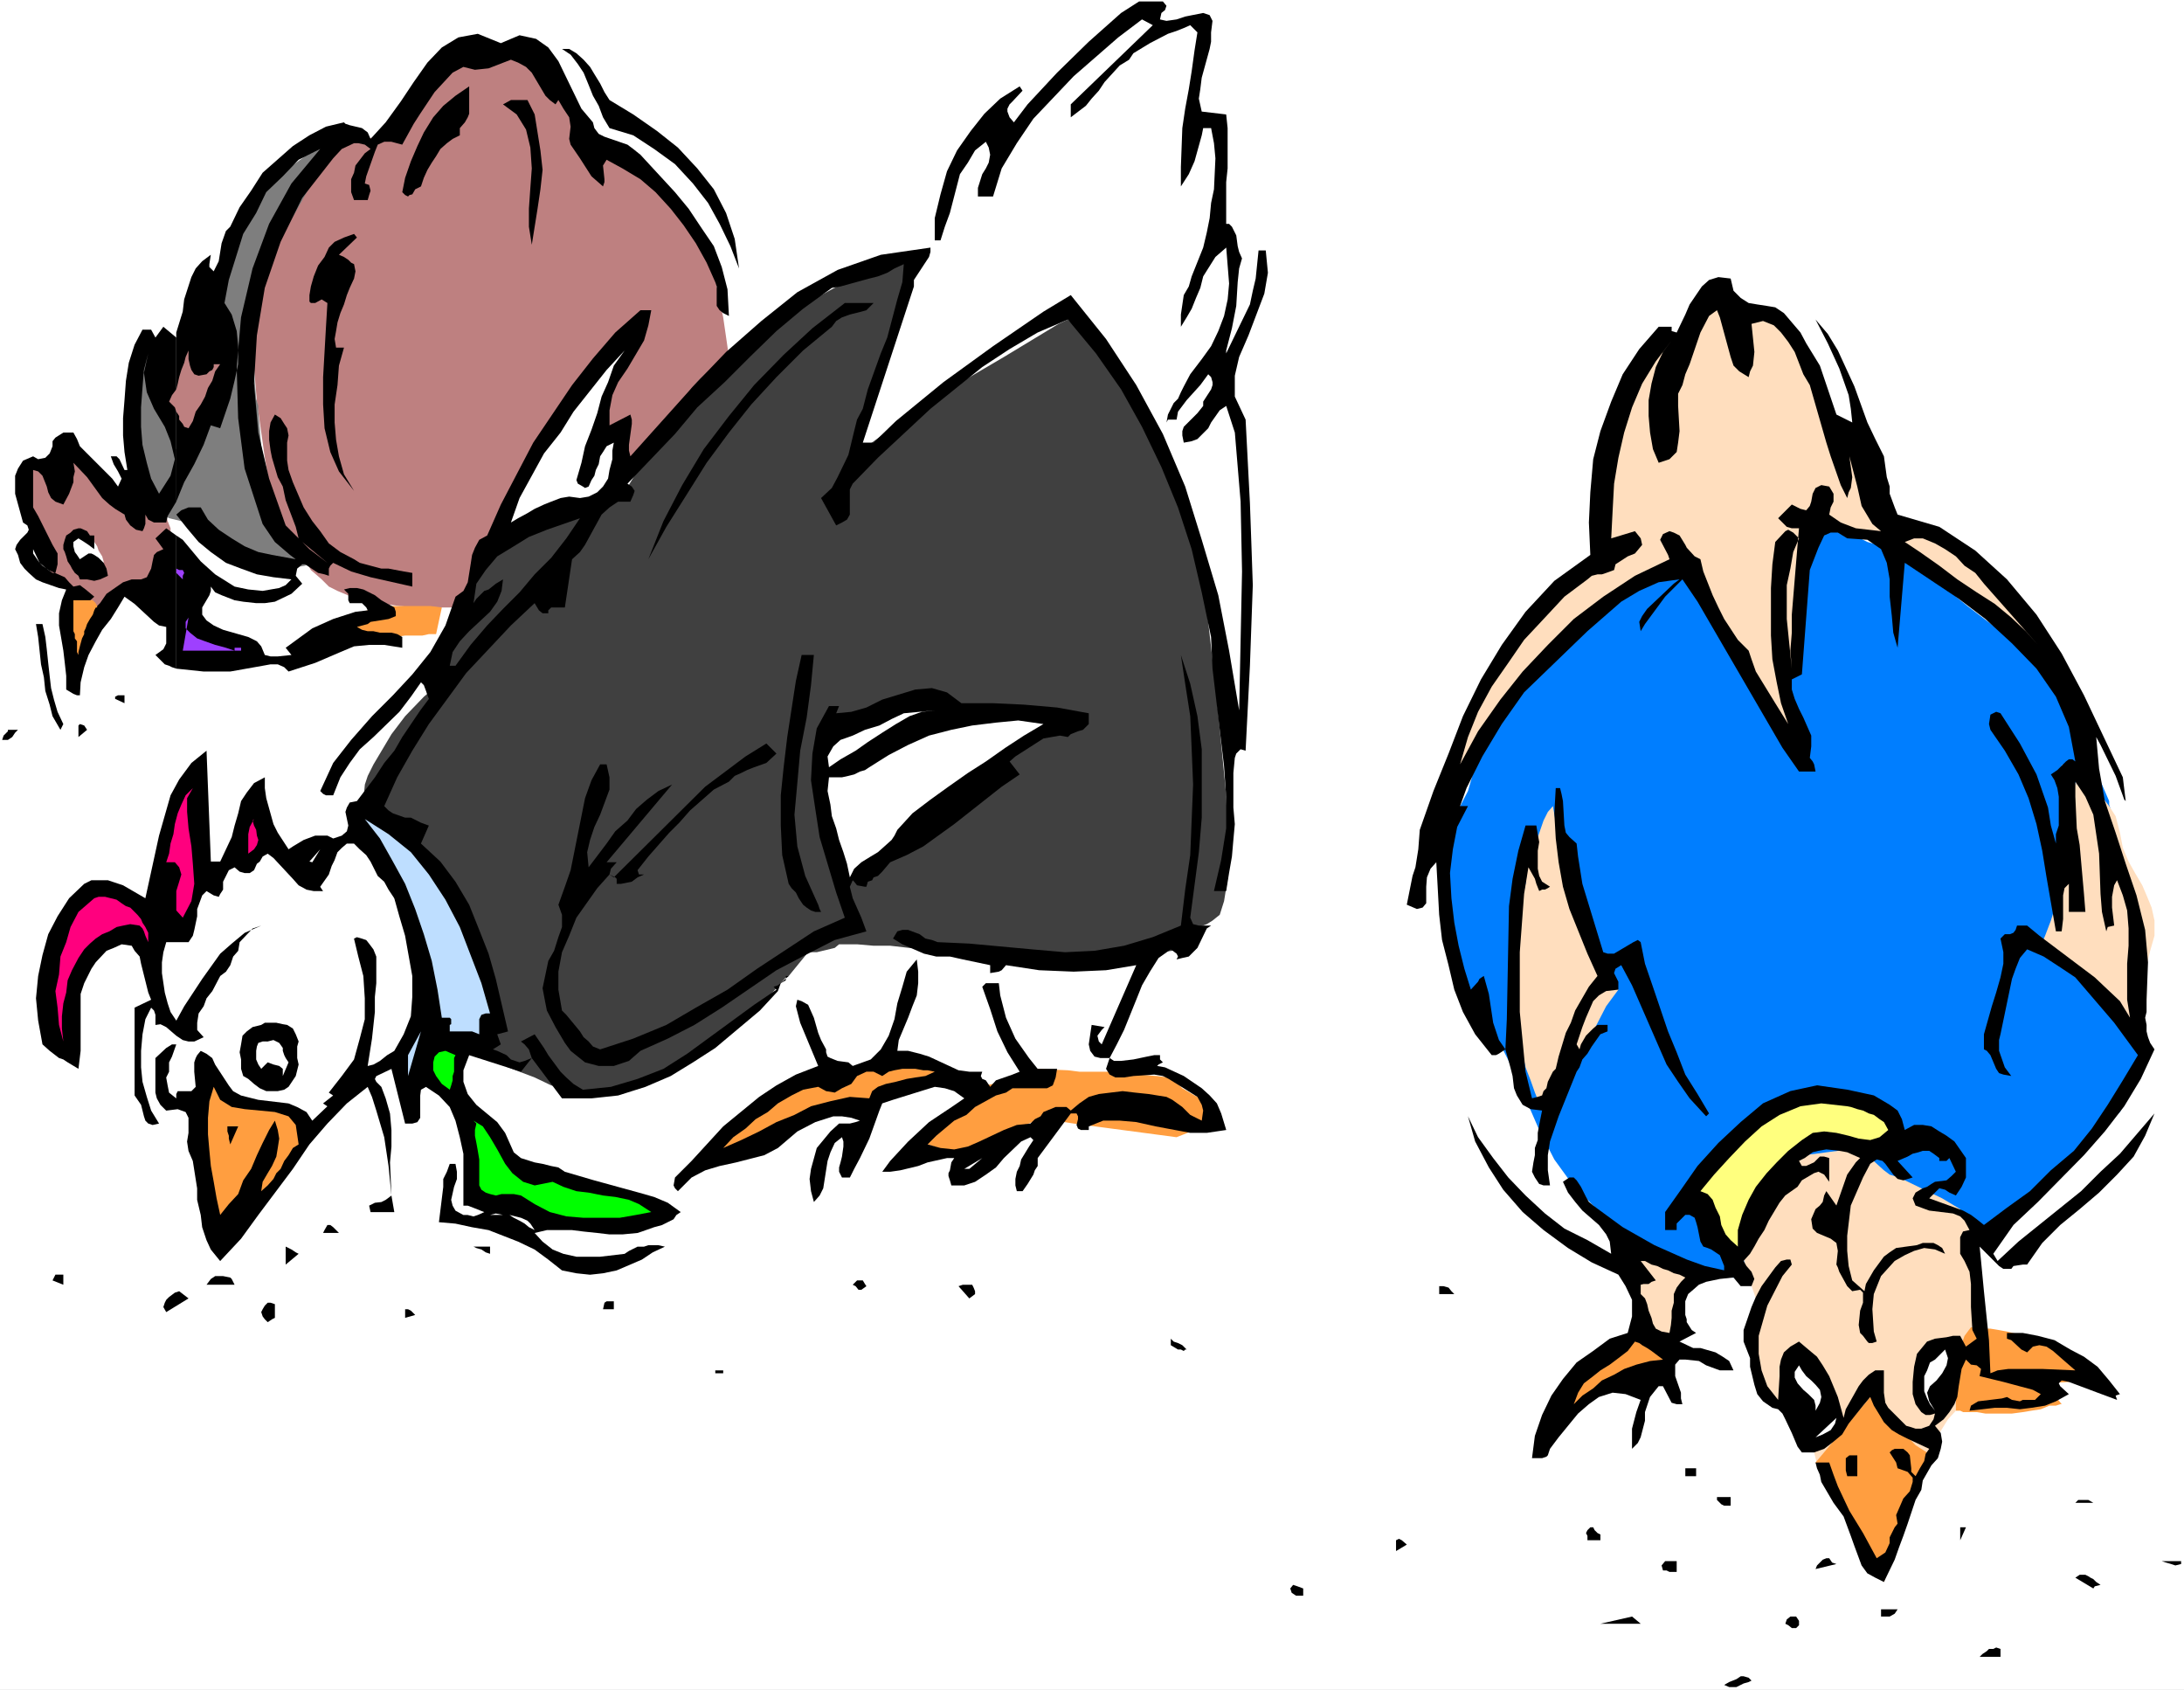
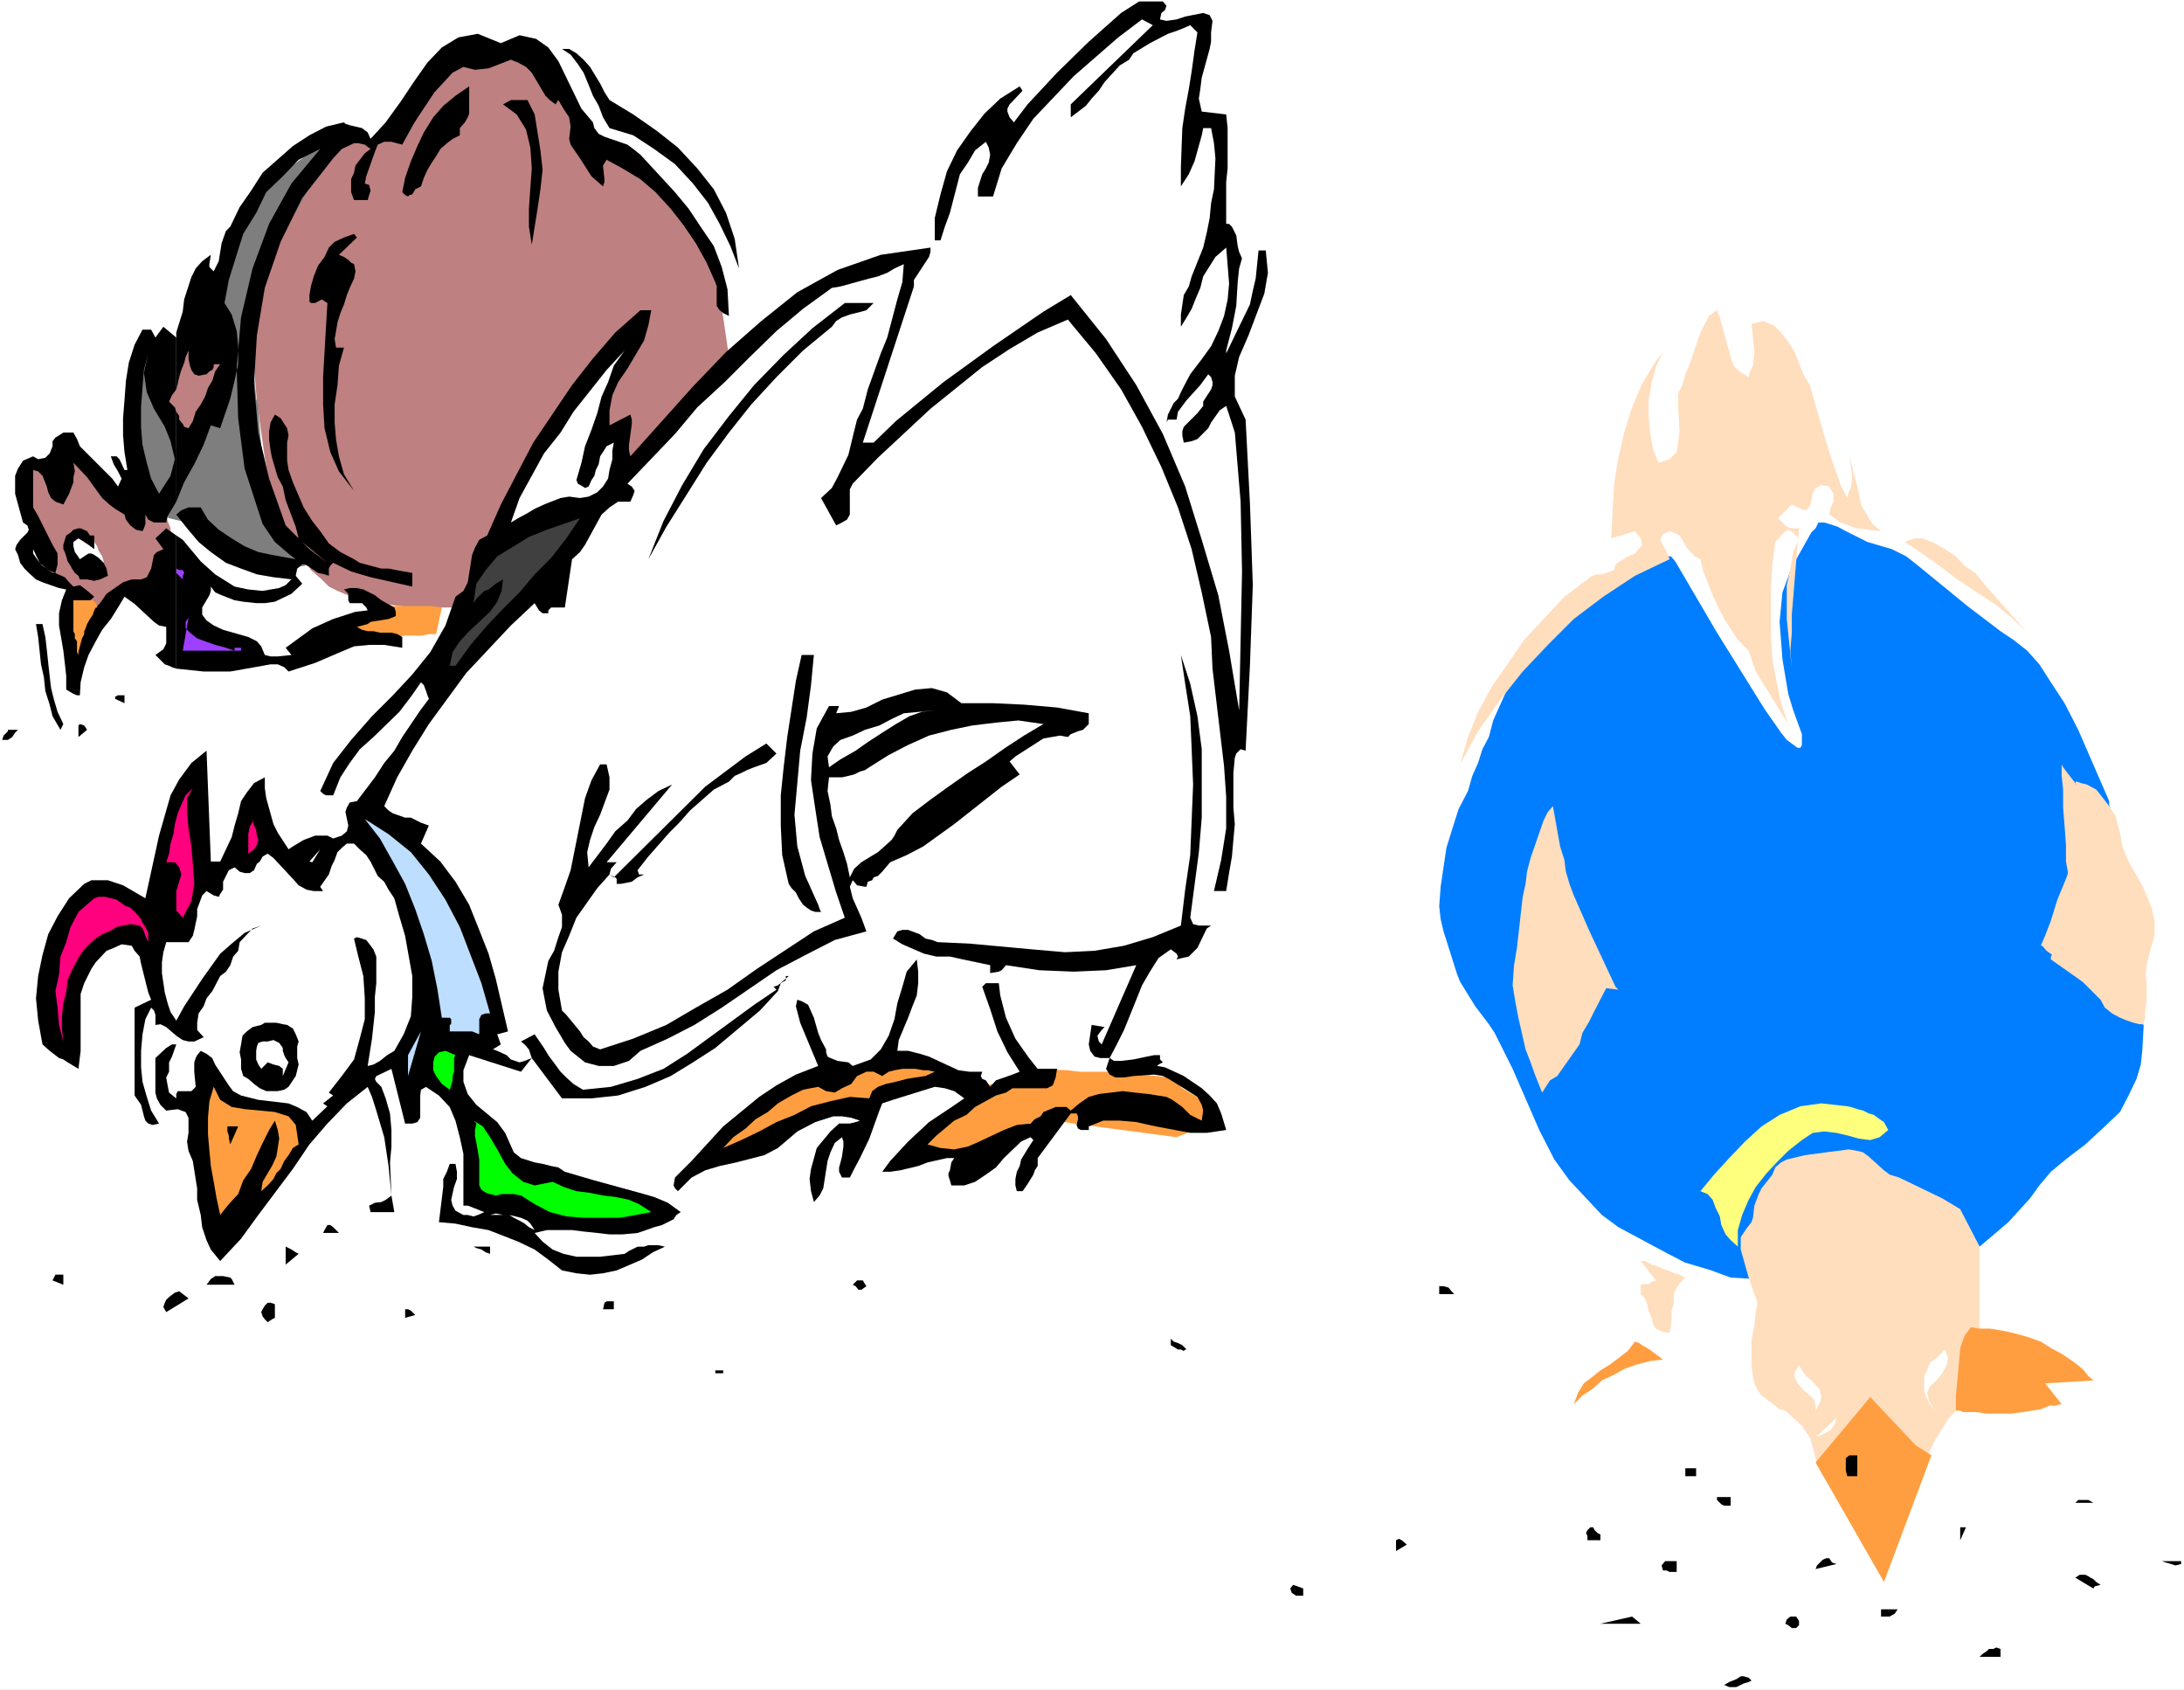
<svg xmlns="http://www.w3.org/2000/svg" xmlns:ns1="http://sodipodi.sourceforge.net/DTD/sodipodi-0.dtd" xmlns:ns2="http://www.inkscape.org/namespaces/inkscape" version="1.0" width="129.766mm" height="100.384mm" id="svg104" ns1:docname="Business Chickens 2.wmf">
  <rect width="100%" height="100%" fill="#333333" stroke="none" />
  <ns1:namedview id="namedview104" pagecolor="#ffffff" bordercolor="#000000" borderopacity="0.25" ns2:showpageshadow="2" ns2:pageopacity="0.0" ns2:pagecheckerboard="0" ns2:deskcolor="#d1d1d1" ns2:document-units="mm" />
  <defs id="defs1">
    <pattern id="WMFhbasepattern" patternUnits="userSpaceOnUse" width="6" height="6" x="0" y="0" />
  </defs>
  <path style="fill:#ffffff;fill-opacity:1;fill-rule:evenodd;stroke:none" d="M 0,379.406 H 490.455 V 0 H 0 Z" id="path1" />
  <path style="fill:#007eff;fill-opacity:1;fill-rule:evenodd;stroke:none" d="m 473.649,179.846 -6.949,-15.997 -3.07,-5.979 -3.07,-4.686 -2.586,-4.04 -2.747,-3.07 -3.07,-2.424 -2.909,-1.939 -7.434,-5.656 -10.666,-8.726 -3.07,-2.424 -3.232,-1.616 -5.494,-1.616 -4.848,-2.424 -1.778,-0.97 -1.939,-0.646 -1.131,-0.323 h -1.293 l -0.646,1.293 -0.97,0.97 -4.363,7.756 -2.101,5.656 -0.646,6.625 0.646,8.403 1.293,7.756 1.131,3.716 1.939,5.332 v 1.293 1.131 l -0.323,0.646 h -0.646 l -2.424,-1.777 -1.293,-1.616 -3.717,-5.332 -10.666,-17.128 -9.373,-15.997 -0.97,-1.131 h -0.97 -1.778 l -2.262,1.131 -3.07,1.616 -3.717,2.424 -4.363,2.585 -3.394,1.777 -2.586,1.131 -2.424,1.454 -1.939,1.293 -2.101,2.101 -2.262,3.232 -5.494,10.18 -3.555,7.918 -0.97,3.716 -1.454,2.747 -0.97,3.07 -1.293,2.909 -0.97,3.393 -2.101,4.04 -1.293,4.04 -1.454,4.686 -1.293,8.726 -0.323,4.363 0.323,2.909 0.646,2.747 3.07,9.695 0.646,1.616 3.394,5.494 3.07,4.04 1.293,1.939 4.04,8.079 5.979,13.735 3.394,6.625 3.394,4.686 7.272,7.756 3.717,2.747 11.15,5.979 1.293,0.646 2.424,1.293 5.979,1.777 2.586,0.97 1.778,0.646 5.333,0.323 12.443,0.323 h 7.272 5.979 l 5.171,-0.323 5.01,-0.646 3.555,-0.97 3.717,-1.293 3.717,-2.101 3.717,-2.262 6.464,-5.494 4.848,-5.332 2.101,-2.909 2.586,-3.07 3.717,-3.07 4.04,-3.07 4.363,-4.04 3.394,-3.232 1.939,-3.716 1.778,-3.716 0.97,-3.232 0.323,-3.07 0.323,-5.817 -0.646,-8.241 -0.646,-5.171 -0.323,-4.848 -0.97,-5.494 -1.131,-7.595 -2.262,-11.796 -0.646,-2.747 -1.131,-3.555 z" id="path2" />
-   <path style="fill:#ffdebe;fill-opacity:1;fill-rule:evenodd;stroke:none" d="m 363.438,222.182 -0.646,-0.646 -5.979,-12.765 -3.394,-7.756 -0.97,-2.585 -0.808,-2.747 -0.323,-2.585 -0.97,-3.07 -1.616,-9.049 -1.131,1.293 -0.97,1.939 -2.909,8.403 -0.808,3.07 -0.323,2.747 -0.646,2.909 -1.293,11.473 -0.646,3.878 -0.323,4.524 v 4.04 l 0.646,3.878 0.646,3.393 1.616,7.11 1.131,2.909 0.97,2.747 1.616,4.04 1.778,-2.747 1.616,-0.97 5.01,-7.11 0.646,-2.585 1.454,-2.424 1.293,-2.585 2.586,-5.009 z" id="path3" />
+   <path style="fill:#ffdebe;fill-opacity:1;fill-rule:evenodd;stroke:none" d="m 363.438,222.182 -0.646,-0.646 -5.979,-12.765 -3.394,-7.756 -0.97,-2.585 -0.808,-2.747 -0.323,-2.585 -0.97,-3.07 -1.616,-9.049 -1.131,1.293 -0.97,1.939 -2.909,8.403 -0.808,3.07 -0.323,2.747 -0.646,2.909 -1.293,11.473 -0.646,3.878 -0.323,4.524 l 0.646,3.878 0.646,3.393 1.616,7.11 1.131,2.909 0.97,2.747 1.616,4.04 1.778,-2.747 1.616,-0.97 5.01,-7.11 0.646,-2.585 1.454,-2.424 1.293,-2.585 2.586,-5.009 z" id="path3" />
  <path style="fill:#ffdebe;fill-opacity:1;fill-rule:evenodd;stroke:none" d="m 458.297,212.325 0.97,-2.262 1.293,-3.393 1.454,-4.686 1.939,-4.686 1.778,-5.009 1.293,-4.04 0.97,-2.585 0.323,-0.97 -2.262,-9.21 h 0.323 l 0.97,0.323 1.293,0.323 2.101,1.131 1.293,1.616 1.616,2.101 1.454,2.262 0.97,3.716 0.646,3.393 1.293,3.07 1.454,2.585 1.616,2.747 0.97,2.262 1.131,2.747 0.646,2.909 v 3.393 l -0.97,3.393 -0.808,3.232 -0.323,3.393 v 3.393 l -0.323,2.424 v 2.262 1.454 0.485 l -0.323,-0.162 h -0.646 l -1.293,-0.323 -1.454,-0.485 -1.616,-0.646 -1.778,-0.97 -1.616,-1.293 -0.97,-1.777 -2.262,-2.262 -2.101,-2.101 -2.424,-1.939 -1.939,-1.777 -1.616,-1.616 -1.778,-1.293 -0.97,-1.131 z" id="path4" />
  <path style="fill:#ffdebe;fill-opacity:1;fill-rule:evenodd;stroke:none" d="m 440.198,271.466 -4.04,-2.424 -9.696,-4.686 -2.101,-0.646 -1.293,-0.97 -3.394,-3.07 -1.293,-0.97 -1.293,-0.323 -1.939,-0.323 -5.01,0.646 -2.424,0.323 -2.424,0.323 -4.04,0.97 -1.293,0.646 -1.293,1.131 -0.646,1.616 -2.424,3.07 -0.646,1.293 -0.97,2.585 -0.323,2.747 -0.323,0.97 -1.131,1.454 -1.293,1.939 v 2.747 l 1.778,6.302 1.616,4.686 0.323,0.646 v 0.646 l -0.323,1.454 -0.323,3.232 -0.646,3.393 v 2.101 3.878 l 0.323,2.101 0.323,1.616 0.646,1.454 0.97,1.293 1.293,0.97 2.747,2.101 1.293,0.323 3.717,3.393 0.646,0.97 1.131,1.616 0.97,3.393 0.646,2.585 0.646,0.97 0.646,1.131 4.04,0.323 h 10.342 5.494 l 0.97,0.323 v -0.646 l 0.646,-1.131 0.646,-1.939 1.778,-1.616 1.293,-2.747 2.909,-4.686 1.778,-1.939 3.717,-8.403 1.293,-4.363 0.323,-2.747 v -2.909 -18.421 z" id="path5" />
  <path style="fill:#ffdebe;fill-opacity:1;fill-rule:evenodd;stroke:none" d="m 462.983,171.605 v 0.646 1.939 l 0.323,3.07 v 4.04 l 0.323,4.04 0.323,4.363 v 3.716 l 0.646,3.555 -0.323,2.747 -0.323,3.393 -0.646,2.909 -0.646,3.07 -0.97,2.424 -0.323,1.939 -0.808,1.293 v 0.646 l 20.846,14.704 v -0.485 l 0.323,-1.131 v -1.616 l 0.323,-2.101 v -1.939 -2.424 l -0.323,-2.262 -0.323,-2.101 -1.293,-2.262 -1.293,-3.716 -1.454,-4.04 -0.97,-4.04 -1.293,-4.363 -1.131,-3.716 -0.646,-2.909 -0.323,-1.616 -0.97,-2.101 -0.97,-2.585 -1.616,-2.747 -1.778,-3.07 -1.616,-3.07 -1.778,-2.262 -0.97,-1.293 z" id="path6" />
  <path style="fill:#ffffff;fill-opacity:1;fill-rule:evenodd;stroke:none" d="m 208.949,55.586 0.323,-2.747 0.646,-1.616 0.323,-2.262 1.939,-4.848 1.454,-2.262 0.97,-2.747 2.424,-4.363 1.293,-1.939 0.646,-1.293 1.293,-1.777 0.323,-0.323 7.11,1.777 v -0.485 l 0.97,-1.939 3.07,-3.232 2.262,-2.424 3.394,-2.424 4.04,-2.585 3.394,-3.07 2.586,-3.07 1.778,-2.262 0.646,-2.424 0.646,-1.939 0.646,-0.97 1.293,-0.97 3.717,0.323 1.454,0.646 0.97,0.97 0.323,0.97 v 2.424 l 13.09,-5.332 -4.686,26.015 4.686,-1.939 v 0.323 l -0.323,4.363 0.323,6.625 0.323,3.393 0.323,2.262 1.293,3.393 2.424,4.04 1.616,2.747 0.97,3.393 1.131,7.918 v 4.04 l -0.323,1.777 v 1.616 l -0.808,0.97 -0.323,1.454 -0.97,1.293 -1.293,4.04 -0.646,3.555 0.323,4.848 v 3.878 1.454 l 0.646,0.97 0.646,1.293 0.97,3.07 0.646,6.625 1.454,18.744 v 10.503 10.018 8.726 l -0.646,6.625 -2.101,6.463 -2.747,7.918 -7.272,17.775 -7.757,16.482 -5.333,11.473 -2.101,5.656 -2.909,8.403 -0.323,1.293 v 0.646 l -1.454,1.777 -0.323,0.97 -1.293,0.97 -0.97,0.646 -1.131,0.646 -1.293,0.323 h -1.293 l -3.394,0.485 -1.616,0.323 h -1.616 l -1.454,-0.323 -1.293,-0.808 -7.11,-10.988 -1.293,-2.424 -3.717,-7.595 -2.586,-4.848 -1.131,-1.293 -2.586,-1.939 -1.778,-1.131 -1.939,-0.485 h -1.616 l -1.293,0.97 -1.778,5.656 -0.646,3.393 -0.97,2.909 -0.97,3.393 -2.101,5.656 -2.424,4.686 -2.586,2.101 -2.101,0.97 -1.293,0.97 -1.616,0.323 -2.101,1.131 -1.939,-1.777 -1.616,-1.616 -2.101,-3.07 -1.293,-4.363 -2.101,-6.625 -0.323,-2.101 -5.333,-2.909 -79.346,10.018 -1.454,0.646 -1.616,0.646 -1.616,0.97 -2.424,1.131 -1.939,1.293 -1.778,1.293 -0.97,1.777 -4.686,4.686 -3.717,2.909 -0.646,1.454 -7.434,7.271 -4.04,3.07 -1.939,0.97 -1.454,0.323 -1.939,-0.97 -1.778,-0.97 -1.454,-1.454 -1.778,-1.616 -1.616,-2.101 -3.07,-2.585 -4.363,-1.293 -3.07,-1.777 -2.262,-1.939 -0.646,-1.293 v -1.131 -1.293 l 0.646,-4.04 1.939,-7.918 0.323,-0.485 -2.262,-0.97 -0.97,-0.323 -2.101,-1.293 -0.646,-0.97 0.323,-1.131 0.323,-3.232 -1.616,-7.433 v -1.454 l 3.07,-3.555 0.646,-0.97 h 0.323 l 0.323,-0.646 2.909,-4.04 5.171,-5.171 2.586,-1.616 2.424,-1.616 7.595,-0.808 h 0.97 l 1.454,-0.323 2.586,-0.162 h 2.101 l 4.363,-1.131 5.333,-1.616 2.262,-1.293 2.424,-1.777 0.97,-1.293 0.646,-1.616 v -1.454 l 0.808,-2.262 0.97,-2.101 0.97,-0.97 0.646,-1.293 1.454,-1.131 0.97,-1.616 0.646,-2.585 0.323,-1.777 3.394,-4.686 3.555,-4.04 3.717,-3.878 1.293,-2.101 1.131,-1.293 v -0.646 l 1.293,-1.454 2.424,-2.262 5.01,-4.363 6.302,-7.11 7.434,-8.726 24.725,-31.833 8.403,-9.695 8.403,-8.403 7.434,-5.656 6.949,-4.363 6.787,-3.716 6.302,-2.747 13.736,-5.979 1.939,-0.646 z" id="path7" />
  <path style="fill:#be8080;fill-opacity:1;fill-rule:evenodd;stroke:none" d="m 134.774,34.741 h 0.646 l 0.808,0.323 4.686,1.777 4.363,3.07 7.595,9.695 1.131,0.646 1.939,2.262 2.101,3.716 1.293,1.777 v 0.97 l 0.97,2.262 2.101,10.018 1.293,8.887 v 1.293 0.97 l -1.293,1.616 -3.07,3.393 -2.424,2.101 -2.262,2.262 -2.747,2.424 -2.586,2.909 -4.363,3.393 -19.069,18.098 -7.11,6.302 -6.787,5.494 -5.979,3.555 -4.363,2.424 h -4.04 -3.878 l -4.04,-0.323 -3.717,-0.485 -7.11,-1.616 -3.07,-1.293 -1.939,-0.97 -1.616,-1.616 -2.424,-2.101 -1.939,-3.393 -2.424,-3.393 -1.939,-3.878 -1.778,-3.716 -0.97,-3.393 -1.293,-7.433 -1.778,-12.604 -0.646,-7.756 -0.323,-7.756 0.323,-7.433 0.97,-6.302 2.101,-4.686 4.04,-6.625 1.939,-3.393 1.778,-3.07 1.293,-2.585 3.07,-4.363 1.293,-1.454 0.646,-0.97 0.97,-0.97 1.293,-0.646 2.747,-0.97 h 0.97 2.424 l 2.747,-0.808 1.616,-0.97 1.616,-1.616 5.494,-5.979 2.262,-2.747 2.262,-2.747 2.424,-1.616 1.939,-1.616 1.778,-0.323 1.293,-0.808 h 4.04 0.646 l 3.394,-0.323 0.646,-0.323 h 0.97 l 0.646,-0.323 1.454,-0.646 h 0.646 l 1.616,1.293 1.293,1.777 1.454,2.909 0.97,3.07 2.101,3.393 2.909,4.686 z" id="path8" />
  <path style="fill:#be8080;fill-opacity:1;fill-rule:evenodd;stroke:none" d="m 33.936,114.888 h -0.97 l -1.293,0.97 -0.323,0.808 -1.131,0.323 -0.97,-0.323 -1.293,-1.131 -5.494,-5.656 -4.04,-5.332 -0.808,-2.101 -0.808,-0.646 h -0.646 l -0.646,1.293 -0.646,1.777 -0.97,1.939 h -0.646 l -0.808,-0.97 -2.586,-0.646 -2.424,0.323 -0.646,0.323 -0.97,1.293 -0.323,1.131 v 1.293 l 0.323,1.293 0.323,1.777 0.97,3.232 0.97,2.101 0.808,1.616 1.616,3.393 0.646,0.97 0.323,2.424 -0.323,2.909 2.424,2.424 1.939,0.97 5.01,4.04 1.293,0.97 0.646,0.323 0.808,-0.323 0.323,-2.585 0.323,-0.323 1.293,-0.808 h 1.293 l 1.131,-0.323 h 1.293 l 2.747,-0.323 1.616,-0.646 1.616,-1.616 1.454,-3.393 0.646,-1.293 0.97,-3.716 0.323,-2.101 v -1.939 l -0.646,-1.616 -0.323,-1.131 -0.646,-0.323 -2.424,-0.646 z" id="path9" />
  <path style="fill:#7e7e7e;fill-opacity:1;fill-rule:evenodd;stroke:none" d="m 75.467,31.833 -0.646,0.97 -5.01,8.726 -6.787,12.119 -2.909,5.332 -2.101,5.009 -0.97,2.909 -0.323,2.747 v 6.787 l 0.323,4.04 v 3.232 l 0.485,5.817 0.485,1.616 v 1.293 l 0.646,7.756 1.131,5.009 0.646,5.009 0.97,4.363 0.97,3.716 1.131,1.939 2.262,2.424 3.394,2.585 0.323,0.808 -0.323,0.646 -0.646,0.323 -4.04,0.646 -5.01,-0.323 -4.848,-0.97 -2.909,-1.777 -3.717,-4.04 -2.262,-1.939 -1.778,-0.646 -1.939,-0.646 -4.04,-0.97 -1.293,-0.808 -2.747,-5.009 -2.586,-6.302 -2.101,-6.787 0.323,-5.656 0.97,-5.332 0.808,-2.424 0.323,-2.262 0.97,-3.07 v 0.646 l 0.97,5.009 0.97,3.716 1.778,7.11 0.97,2.585 0.646,1.616 0.646,0.808 0.97,0.646 1.131,0.323 h 0.97 0.97 l 0.97,-0.646 0.97,-0.646 1.131,-1.293 0.97,-5.171 1.293,-7.918 1.454,-13.735 v -2.747 l -0.323,-1.777 v -1.616 -1.616 l 1.293,-4.363 1.293,-2.424 2.101,-4.686 0.323,-1.939 0.485,-3.07 1.131,-1.616 1.778,-2.101 2.586,-1.939 2.909,-2.747 3.07,-2.262 2.424,-1.777 2.586,-1.293 1.778,-0.97 2.262,-0.97 z" id="path10" />
-   <path style="fill:#404040;fill-opacity:1;fill-rule:evenodd;stroke:none" d="m 181.477,213.779 h 1.939 l 4.04,-0.97 0.97,-0.808 h 1.778 2.262 l 3.717,0.323 h 3.717 l 18.422,2.101 4.686,0.323 h 10.989 l 5.818,0.323 h 10.019 l 4.363,-0.323 h 2.262 l 1.778,-0.646 5.01,-0.646 2.586,-1.454 1.131,-1.293 1.293,-1.616 0.97,-0.97 1.778,-0.646 1.293,-0.808 1.616,-1.293 0.97,-3.07 0.808,-5.009 v -7.595 l -0.323,-11.149 -2.424,-24.723 -2.424,-21.168 -1.293,-9.695 -1.939,-8.079 -2.424,-7.756 -2.909,-6.948 -3.717,-6.302 -4.04,-5.817 -4.04,-5.009 -6.141,-7.271 -3.878,-3.716 -0.323,-0.323 -2.101,0.97 -12.282,7.433 -17.614,10.342 -7.595,5.656 -6.464,4.686 -2.909,4.04 -1.778,2.262 -0.646,2.424 -0.646,1.616 -0.323,1.777 0.323,0.323 17.453,-55.263 h -0.323 -1.293 l -1.778,0.646 -2.586,0.323 -7.434,3.232 -10.666,5.817 -10.181,6.302 -8.242,5.817 -3.07,2.585 -2.424,2.262 -1.939,2.101 -9.05,13.735 -2.424,3.716 -1.939,3.232 -1.293,2.101 -0.323,0.97 h -0.485 l -7.595,6.463 -1.939,1.939 -2.101,1.616 -5.01,6.14 -3.07,4.04 -8.403,9.695 -10.666,10.665 -5.818,5.009 -4.202,4.363 -3.07,4.04 -4.04,6.787 -1.293,2.585 -0.646,1.939 -0.323,3.393 0.646,3.393 1.293,4.686 4.04,11.473 2.101,5.332 2.262,4.686 2.101,3.232 1.616,2.101 5.979,7.756 1.939,2.585 3.07,5.171 2.101,3.878 1.616,2.747 1.293,1.293 2.424,1.777 5.979,2.262 3.717,1.777 4.04,0.97 5.333,0.646 2.262,-0.646 3.07,-0.323 3.07,-0.97 3.07,-1.131 9.696,-4.363 3.232,-1.939 3.07,-1.777 3.394,-2.585 6.464,-5.332 5.979,-6.787 0.646,-0.323 z" id="path11" />
  <path style="fill:#ff9e40;fill-opacity:1;fill-rule:evenodd;stroke:none" d="m 99.222,136.379 -2.586,-0.323 h -2.262 -2.424 -2.262 -2.101 -1.939 l -1.778,0.323 -1.293,0.646 -2.424,0.646 -2.262,1.293 -3.07,1.777 -2.586,1.616 -2.747,1.616 -2.101,1.454 -1.293,0.97 -0.646,0.646 0.646,-0.323 1.293,-0.323 2.101,-0.646 3.07,-0.646 2.586,-1.131 3.394,-0.323 2.747,-0.646 h 2.909 2.101 2.586 l 2.101,-0.323 h 2.262 1.616 l 1.454,-0.323 h 0.97 0.646 z" id="path12" />
  <path style="fill:#ff9e40;fill-opacity:1;fill-rule:evenodd;stroke:none" d="m 271.972,252.237 v -0.646 l -0.323,-1.939 -0.323,-1.131 -0.808,-0.808 -0.97,-1.131 -1.293,-0.646 -2.747,-1.616 -0.97,-0.97 -2.262,-1.454 -2.424,-0.323 -4.363,-0.323 -3.717,-0.323 -1.293,-0.323 h -3.07 -5.01 l -2.586,-0.323 -7.434,-0.323 -2.101,0.323 -4.363,1.616 -1.616,0.646 -1.293,0.808 -1.939,0.323 -3.07,1.616 -3.717,4.363 -1.293,1.616 -1.454,1.616 -1.616,1.454 -1.616,1.939 v 0.646 l 3.555,1.131 2.747,0.646 0.97,-0.323 4.04,-0.646 4.363,-1.777 1.778,-0.646 1.293,-0.646 1.616,-0.97 h 0.323 v -0.323 h 0.646 l 0.646,-0.808 3.07,-1.293 h 1.454 l 6.302,0.97 23.109,3.07 z" id="path13" />
  <path style="fill:#ff9e40;fill-opacity:1;fill-rule:evenodd;stroke:none" d="m 444.561,298.289 h 0.323 0.97 1.131 l 1.939,0.323 1.778,0.323 2.586,0.646 2.262,0.646 2.747,0.97 2.262,1.454 2.424,1.293 1.939,1.293 1.778,1.293 1.293,1.131 0.97,1.293 0.808,0.646 0.323,0.323 -10.827,0.646 3.717,4.686 h -0.323 l -0.97,0.323 h -1.454 l -1.939,0.808 -2.101,0.323 -1.939,0.323 -2.424,0.323 h -1.939 -1.939 -2.101 l -1.939,-0.323 h -1.293 -1.778 l -0.646,-0.323 h -0.646 -0.323 v -1.131 -2.262 l 0.323,-3.393 0.323,-3.555 0.323,-3.716 0.97,-2.747 1.454,-1.939 z" id="path14" />
  <path style="fill:#ff9e40;fill-opacity:1;fill-rule:evenodd;stroke:none" d="m 407.716,328.344 12.282,-14.704 10.181,10.826 3.555,2.262 -10.666,28.439 z" id="path15" />
  <path style="fill:#000000;fill-opacity:1;fill-rule:evenodd;stroke:none" d="m 1.778,163.849 h 2.262 l -0.646,0.646 -0.646,0.97 -0.97,0.646 H 0.485 l 0.323,-0.97 0.323,-0.323 0.646,-0.646 z" id="path16" />
  <path style="fill:#000000;fill-opacity:1;fill-rule:evenodd;stroke:none" d="m 39.592,120.221 v 29.894 l 6.141,0.646 h 4.363 1.616 l 7.272,-1.293 1.778,-0.323 h 1.616 l 1.454,0.646 0.97,0.97 5.979,-1.939 5.656,-2.424 3.07,-1.293 3.394,-0.323 h 3.394 l 4.04,0.646 v -2.424 l -1.131,-0.646 -1.293,-0.323 h -2.586 l -1.454,-0.323 h -1.293 l -1.293,-0.323 -1.131,-0.646 2.424,-0.646 0.646,-0.485 4.04,-0.646 1.616,-0.646 v -0.97 l -0.323,-0.97 -2.909,-1.616 -1.454,-1.131 -2.586,-1.293 -1.454,-0.323 h -1.616 l -1.293,0.323 0.97,0.97 v 1.454 l 0.323,0.646 h 0.646 2.101 l 0.97,0.97 0.323,0.646 -2.747,0.323 -5.01,1.616 -4.686,2.101 -5.979,4.363 1.293,1.616 -3.07,0.323 h -1.616 l -1.293,-0.323 -0.808,-1.939 -0.97,-1.131 -1.939,-0.97 -5.656,-1.616 -2.101,-0.97 -1.616,-1.131 -0.97,-1.293 v -0.97 -0.646 l 1.616,-2.747 0.323,-0.97 v -0.97 l 0.97,1.293 1.454,0.646 2.909,1.131 1.939,0.323 2.909,0.323 h 1.939 l 2.262,-0.323 3.717,-1.777 2.424,-2.262 -1.454,-1.777 0.323,-1.616 1.131,-0.97 h 0.646 l 2.909,1.939 1.454,0.323 0.97,0.323 v -1.616 l 0.323,-0.646 0.646,-0.646 4.04,1.939 4.363,1.293 9.373,2.101 v -3.07 l -1.939,-0.323 -3.394,-0.646 h -1.616 l -4.848,-1.293 -1.293,-0.808 -3.07,-1.616 -2.586,-1.939 -1.939,-2.747 -1.778,-2.262 -1.939,-3.07 -2.424,-5.656 -0.97,-2.747 -0.323,-2.101 v -4.04 l 0.323,-1.616 -0.323,-1.616 -0.646,-0.97 -0.808,-1.293 -1.293,-0.808 -0.97,1.777 -0.323,1.939 v 1.939 l 0.323,2.424 0.323,1.616 1.293,4.363 1.131,2.101 0.646,3.07 2.262,5.979 0.646,2.585 -2.909,-2.909 -3.717,-10.503 -2.424,-10.342 -0.97,-10.988 0.646,-10.826 1.778,-10.665 3.555,-10.342 4.848,-9.857 6.949,-8.887 1.939,-2.101 2.747,-1.293 h 0.97 l 1.454,0.323 1.293,0.97 -1.293,0.97 -2.101,2.747 -0.323,1.616 -0.646,1.454 v 1.616 1.293 l 0.646,1.777 h 3.07 l 0.323,-1.131 0.323,-0.97 -0.323,-1.293 -0.97,-0.323 0.323,-1.616 1.939,-5.494 0.646,-1.616 1.454,-0.646 h 1.616 l 2.424,0.646 2.586,-4.686 1.454,-2.262 3.232,-4.848 4.04,-4.363 2.424,-1.293 2.586,0.646 3.07,-0.323 5.01,-1.939 1.616,0.646 1.778,0.97 1.293,1.293 3.07,5.171 0.97,0.97 1.293,0.97 0.646,-0.97 1.131,1.939 1.293,1.939 0.323,2.101 -0.323,2.747 0.323,1.293 2.101,3.07 2.586,4.04 2.586,2.262 0.323,-0.97 v -0.646 l -0.323,-3.07 0.808,-1.293 3.555,1.939 4.04,2.424 3.394,2.909 3.394,3.716 2.909,3.716 2.747,4.04 2.424,4.363 1.939,4.363 0.323,0.97 v 4.363 l 0.646,0.97 0.808,0.646 1.293,0.646 -0.323,-5.979 -1.293,-5.009 -1.778,-4.686 -2.747,-4.04 -2.909,-4.363 -3.07,-3.716 -7.757,-8.403 -1.616,-1.293 -1.293,-0.97 -5.171,-1.777 -1.293,-0.646 -0.97,-1.293 -0.323,-1.293 -2.586,-3.07 -5.171,-10.665 -2.262,-3.07 -2.747,-1.939 -3.717,-0.808 -4.202,1.777 -5.171,-2.101 -4.363,0.808 -3.717,2.262 -3.232,3.393 -3.07,4.363 -2.909,4.363 -3.394,4.686 -3.394,3.716 -0.646,-1.454 -1.293,-0.97 -2.747,-0.646 -0.97,-0.323 -0.323,-0.323 -4.04,0.97 -3.717,1.939 -3.717,2.424 -6.787,5.979 -2.586,4.04 -2.586,3.716 -2.101,4.363 -0.97,0.97 -0.97,2.747 -0.646,4.04 -1.131,2.262 -0.97,-0.97 v -0.646 l 0.323,-2.101 -1.939,1.454 -1.454,1.616 -0.97,1.939 -1.616,5.009 -0.323,2.747 -1.454,4.686 v 37.973 l 1.778,-4.363 2.262,-4.04 2.101,-4.363 1.616,-4.363 2.101,0.646 2.262,-6.625 0.97,-4.04 0.808,-3.716 v -4.04 l -0.323,-3.393 -1.131,-3.716 -1.616,-2.585 0.97,-5.171 3.232,-10.342 2.909,-4.686 2.262,-4.686 3.717,-3.555 3.555,-3.716 4.848,-2.424 -6.464,7.756 -5.01,9.049 -3.717,10.018 -2.586,10.988 -0.97,11.149 0.323,11.473 1.454,11.311 4.04,12.442 2.747,4.04 3.394,2.909 1.293,0.97 -5.333,-0.97 -3.07,-0.646 -3.07,-1.293 -2.909,-1.777 -2.909,-1.939 -2.424,-2.262 -1.616,-2.747 h -2.747 l -1.616,0.646 -1.131,0.97 2.424,3.07 2.586,3.07 2.747,2.262 3.394,2.424 3.394,1.293 3.555,1.293 3.717,0.646 4.04,0.485 -1.293,1.293 -1.454,0.646 -3.717,0.646 -3.232,-0.323 -3.07,-0.646 -4.363,-2.747 -3.232,-2.909 -4.04,-4.848 z" id="path17" />
  <path style="fill:#000000;fill-opacity:1;fill-rule:evenodd;stroke:none" d="m 39.592,112.626 v -37.973 1.131 l -2.909,-2.424 -1.778,2.424 -0.97,-1.777 h -1.939 l -1.778,3.393 -1.293,4.04 -0.646,4.04 -0.323,4.363 -0.323,4.04 v 3.878 l 0.323,3.716 0.646,4.04 h -0.646 l -1.131,-2.424 -0.646,-0.646 h -1.293 l 0.646,1.777 0.97,1.616 0.808,1.616 -0.808,1.777 -1.293,-1.777 -4.363,-4.363 -1.616,-1.616 -1.293,-1.293 -0.646,-1.616 -0.808,-1.454 h -2.262 l -1.778,1.131 -0.646,0.808 v 1.131 l -0.646,1.616 -0.97,0.97 -1.616,0.323 -1.131,-0.646 -2.262,0.97 -1.131,1.777 -0.646,1.616 v 2.101 1.939 l 1.778,6.463 0.97,0.646 0.323,0.97 -0.323,0.646 -1.616,1.616 -0.808,1.131 -0.323,0.97 0.646,1.293 0.485,1.777 0.97,1.293 0.97,0.97 1.616,1.454 1.454,0.646 3.717,1.293 1.616,0.323 -0.97,2.424 -0.646,2.909 v 2.747 l 0.97,5.656 0.323,2.747 0.323,2.909 v 3.07 l 1.616,0.97 0.808,0.323 h 0.646 l 0.162,-2.909 0.808,-3.393 0.97,-2.747 1.616,-3.07 1.454,-2.585 1.939,-2.424 1.616,-2.585 1.454,-2.424 2.262,1.616 4.363,4.04 1.131,0.808 1.616,0.323 v 3.716 l -0.646,1.293 -1.778,1.293 1.778,1.777 0.323,0.323 0.97,0.323 0.646,0.323 0.97,0.323 v -29.894 l -2.262,-1.616 -2.424,2.262 1.778,2.424 -1.454,0.646 -0.646,0.646 -0.323,1.454 -0.323,1.616 -0.97,1.939 -1.293,0.485 h -2.101 l -1.939,0.646 -3.717,2.585 -1.454,2.101 -1.616,1.616 -2.424,4.363 -0.485,2.585 -0.323,-9.21 0.323,0.646 0.162,0.162 0.808,-0.162 h 0.646 l 1.616,-1.454 -1.939,-1.616 -1.293,-0.97 -1.454,0.323 -0.97,-0.97 -0.97,-1.131 -3.717,-1.616 -1.939,-1.616 -1.454,-2.101 v -0.97 l 1.454,3.07 0.646,0.646 2.262,1.616 h 0.646 l 0.485,-1.939 v -2.424 l -1.131,-1.939 -3.232,-6.463 -1.131,-1.939 v -2.101 -6.302 l 1.131,0.323 0.97,0.97 0.97,2.424 0.323,1.293 0.646,1.293 0.97,0.808 1.778,0.646 1.293,-2.424 0.97,-2.585 v -1.131 l 0.323,-1.293 -0.323,-1.939 3.07,3.232 3.394,4.686 1.616,1.454 1.293,0.97 2.101,1.293 0.323,1.131 0.97,1.293 1.293,0.97 1.454,0.323 0.323,-0.646 0.323,-0.97 v -0.97 -1.131 l 0.646,1.131 1.293,0.646 h 2.747 l 0.323,-1.454 z" id="path18" />
  <path style="fill:#000000;fill-opacity:1;fill-rule:evenodd;stroke:none" d="m 9.534,140.096 0.646,2.909 0.323,2.747 0.323,3.07 0.323,2.909 0.323,2.747 0.646,2.585 0.808,2.747 1.293,2.747 -0.646,1.293 -1.778,-3.07 -0.646,-2.585 -0.97,-3.07 L 9.858,152.053 9.211,149.145 8.888,146.075 8.565,143.004 8.08,140.096 Z" id="path19" />
  <path style="fill:#000000;fill-opacity:1;fill-rule:evenodd;stroke:none" d="m 18.907,198.429 1.616,-0.808 h 1.939 1.778 l 3.394,1.131 5.01,2.909 3.07,-14.058 2.586,-9.049 1.939,-3.555 2.747,-3.716 3.394,-2.747 0.97,24.884 h 2.101 l 2.586,-5.494 0.646,-2.585 0.808,-2.747 0.646,-2.747 1.293,-1.939 1.616,-2.101 2.424,-1.293 v 2.424 l 0.323,2.262 1.616,5.817 0.97,1.939 2.424,3.716 0.97,-0.646 2.424,-1.454 2.586,-0.97 h 1.454 1.293 l 1.293,0.646 1.939,-0.646 1.131,-0.97 0.323,-1.293 -0.646,-3.07 0.323,-0.97 0.646,-1.131 1.616,-0.323 4.04,-5.332 2.101,-3.232 2.262,-2.747 1.778,-3.07 4.04,-5.979 1.939,-2.585 -0.323,-0.808 -0.323,-0.97 -0.485,-1.293 -0.646,-0.646 -2.262,3.232 -2.586,3.393 -5.818,5.656 -3.07,2.747 -2.262,3.07 -2.101,3.232 -1.616,4.04 h -0.97 -0.646 l -0.646,-0.323 -0.646,-0.646 2.909,-6.302 4.04,-5.171 4.686,-5.332 4.686,-4.686 4.363,-4.686 4.04,-5.009 3.394,-5.979 2.262,-6.463 1.778,-1.293 0.97,-1.939 0.646,-4.04 0.323,-2.101 0.646,-1.616 0.97,-1.777 1.778,-0.97 3.07,-6.948 7.272,-13.896 8.726,-12.927 4.686,-5.979 5.01,-5.817 5.656,-5.009 h 2.424 l -0.646,3.393 -0.97,3.393 -3.717,6.302 -2.101,3.07 -1.293,2.909 -0.646,3.393 v 3.393 l 4.686,-2.424 0.323,1.131 v 0.97 l -0.646,4.686 v 1.293 l 0.323,1.293 14.059,-15.674 7.434,-7.756 7.918,-6.948 8.08,-6.463 9.05,-5.009 9.696,-3.393 11.15,-1.616 V 56.555 l -0.323,1.131 -3.394,5.171 v 1.454 l -11.474,35.064 h 2.424 l 5.01,-4.848 10.666,-8.726 11.15,-8.079 11.312,-7.756 6.141,-3.716 7.918,9.857 6.787,10.342 5.979,10.988 5.01,11.796 3.717,11.957 3.717,12.442 2.424,12.442 2.262,13.412 0.646,-31.186 -0.323,-15.674 -0.646,-7.756 -0.646,-7.756 -1.939,-5.979 -1.454,0.97 -1.939,2.747 -0.646,1.293 -2.424,2.424 -1.293,0.485 -1.778,0.323 -0.323,-1.616 v -0.97 l 0.323,-0.97 3.07,-3.07 1.293,-1.616 v -0.97 l 1.778,-2.747 0.323,-0.97 v -0.646 l -0.323,-1.131 -0.646,-0.646 -1.778,2.424 -3.07,3.393 -1.939,2.585 -0.323,1.777 h -1.293 -0.646 l -0.323,0.646 0.323,-1.777 0.646,-1.293 0.646,-1.293 0.97,-0.97 0.646,-1.454 0.646,-1.293 1.454,-2.747 2.586,-3.393 2.101,-2.909 1.616,-3.393 1.293,-3.393 0.808,-3.716 0.323,-3.555 -0.646,-8.079 -2.424,2.101 -2.747,4.363 -0.646,2.585 -0.97,2.262 -0.97,2.424 -1.131,1.939 -1.293,2.101 v -2.747 l 0.646,-4.363 1.131,-1.939 0.646,-2.262 2.586,-6.463 0.808,-3.393 0.646,-3.232 0.323,-3.393 0.646,-3.07 0.323,-6.948 -0.323,-3.393 -0.646,-3.393 h -1.778 l -0.323,1.616 -1.616,5.817 -1.293,2.909 -1.778,2.747 v -4.363 l 0.323,-8.726 0.646,-4.363 0.808,-4.363 0.646,-4.04 0.646,-4.686 0.646,-4.04 -1.616,-1.616 -1.454,0.646 -1.616,0.646 -1.939,0.646 -4.04,2.101 -3.717,2.262 -0.97,1.454 -2.101,1.293 -3.394,3.716 -1.293,1.939 -1.616,1.777 -1.293,1.616 -3.394,2.585 v -2.909 l 18.422,-17.775 -2.424,-1.293 -5.333,4.04 -10.019,8.726 -9.05,9.534 -3.717,5.494 -3.394,5.656 -1.939,6.302 h -3.394 V 42.174 l 0.97,-3.07 0.808,-1.293 0.646,-1.293 0.323,-1.777 -0.323,-1.616 -0.646,-1.293 -2.424,1.939 -1.616,2.747 -1.778,2.585 -2.262,8.726 -1.131,3.07 -0.97,3.07 h -1.293 v -5.009 l 1.293,-5.332 1.454,-5.171 2.262,-4.686 3.07,-4.363 3.07,-3.878 3.555,-3.393 4.363,-2.747 0.646,0.97 -2.262,2.424 -0.646,0.646 -0.485,0.97 v 0.646 l 0.485,1.293 0.97,1.131 3.07,-4.04 6.626,-7.11 7.11,-6.948 7.272,-6.463 4.04,-2.585 h 5.333 l 0.808,0.97 -0.323,0.97 -0.808,0.646 -0.323,1.454 1.454,0.323 2.262,-0.323 1.939,-0.646 4.04,-0.808 1.454,0.485 0.646,1.293 -0.323,2.585 v 2.101 l -0.323,1.616 -1.778,6.463 -0.323,2.585 -0.323,2.101 0.646,2.909 5.494,0.646 0.323,3.07 v 5.979 3.07 l -0.323,3.07 v 9.372 h 0.646 l 0.646,0.646 0.97,1.939 0.323,2.424 0.323,1.293 0.646,1.454 -0.646,2.262 -0.323,3.07 -0.323,5.332 -0.97,5.009 -1.293,5.009 v 0.646 l 2.586,-5.332 2.747,-5.656 0.646,-3.07 0.646,-2.747 0.646,-6.302 h 1.616 l 0.485,5.009 -0.808,4.686 -3.555,9.372 -2.101,4.848 -0.97,4.201 v 4.686 l 2.424,5.171 0.97,18.744 0.323,9.049 0.323,9.372 -0.646,18.098 -0.97,19.067 -1.131,-0.323 -0.97,0.97 -0.323,0.97 -0.323,3.393 v 7.756 l 0.323,3.716 -0.323,3.555 -0.323,3.716 -0.646,3.716 -0.646,4.04 h -2.747 l 1.616,-6.948 1.131,-7.11 v -7.11 l -0.485,-6.948 -2.586,-21.814 -0.323,-7.11 -2.101,-10.018 -2.262,-9.695 -3.07,-9.372 -3.717,-9.049 -4.363,-9.049 -4.686,-8.403 -5.656,-8.079 -6.302,-7.595 -6.787,2.909 -6.302,3.716 -6.141,4.04 -11.635,9.372 -11.797,10.988 -5.656,5.817 -0.646,1.293 v 4.363 1.293 l -0.646,1.131 -1.131,0.646 -1.293,0.646 -3.394,-6.14 2.424,-2.262 1.293,-2.424 2.424,-5.009 1.293,-5.332 0.646,-2.585 1.293,-2.424 1.131,-4.363 2.909,-8.079 1.454,-3.555 2.262,-8.564 1.131,-3.878 0.323,-4.04 -2.101,0.97 -1.616,0.97 -2.101,0.808 -1.939,0.485 -6.464,1.777 -1.939,0.323 -6.464,4.686 -5.979,5.009 -5.979,5.817 -5.656,5.656 -6.141,5.656 -5.01,5.979 -10.666,11.149 0.97,0.646 0.646,0.97 -0.323,0.97 -0.646,1.454 h -2.747 l -1.939,1.293 -1.778,1.616 -3.717,6.787 -1.131,1.616 -1.778,1.616 -1.616,10.826 h -2.101 -0.97 l -0.646,0.646 v 0.646 h -1.293 l -0.808,-0.646 -0.97,-1.616 -5.333,5.009 -10.019,10.665 -8.403,11.473 -3.717,5.979 -3.394,5.979 -2.909,6.463 0.97,0.97 0.97,0.646 2.747,0.97 h 1.293 l 2.262,1.131 1.778,0.646 -1.778,4.04 4.363,4.04 3.394,4.524 3.07,5.171 2.262,5.656 2.101,5.332 1.616,5.656 2.747,11.796 -2.424,0.646 0.808,2.262 -1.778,1.131 0.97,0.323 2.101,0.97 0.97,0.97 1.939,0.646 1.131,-0.323 1.616,-0.646 -0.646,-1.939 -0.97,-1.131 -0.808,-0.646 3.07,-1.616 2.101,3.07 0.97,1.616 2.747,3.716 1.293,1.293 1.616,1.454 2.101,1.293 6.302,-0.646 5.979,-1.777 5.818,-2.262 5.333,-3.393 15.029,-10.988 5.01,-3.393 -0.646,-0.646 0.97,-0.323 0.97,-0.808 1.454,-1.293 h -0.646 v 0.97 l -1.131,0.646 -0.646,1.777 -4.04,4.363 -10.019,8.403 -5.01,3.232 -5.01,3.07 -5.656,2.424 -6.141,1.939 -5.979,0.646 h -6.626 l -6.787,-9.049 -2.424,3.07 -11.635,-3.716 -1.293,3.393 v 2.585 l 0.97,2.747 1.939,2.424 4.686,3.878 1.778,2.424 1.939,4.363 1.616,1.293 3.07,0.97 1.778,0.323 1.939,0.485 1.616,0.323 1.454,0.97 6.626,1.939 10.019,2.747 3.394,0.97 3.07,1.293 2.909,2.101 -0.97,0.646 -0.646,0.97 -2.586,1.293 -1.778,0.485 -2.747,0.97 -0.97,0.323 -3.394,0.323 h -2.909 l -2.747,-0.323 -3.07,-0.323 -2.586,-0.323 h -2.586 -3.07 l -2.747,0.646 1.778,1.939 2.262,1.777 2.424,0.97 2.909,0.646 h 5.333 l 2.747,-0.323 2.747,-0.323 0.97,-0.646 1.939,-0.97 h 1.454 l 0.97,-0.323 h 2.262 l 1.454,0.323 -2.747,1.293 -2.424,1.616 -5.656,2.424 -3.07,0.646 -2.909,0.323 -3.07,-0.323 -3.232,-0.646 -3.07,-2.424 -3.07,-2.262 -3.717,-1.777 -6.626,-2.585 -3.717,-0.646 -3.717,-0.808 -3.717,-0.323 0.97,-7.918 v -1.777 l 0.808,-1.616 0.646,-1.777 h 1.293 l 0.323,1.777 v 1.616 l -0.646,1.777 -0.646,2.909 0.323,1.293 0.646,1.131 1.778,0.97 h 0.97 l 1.293,0.323 0.97,-0.323 1.454,-0.646 -2.424,-0.97 -1.293,-0.485 h -0.97 v -7.918 -3.716 l -0.808,-3.716 -0.97,-3.716 -1.293,-3.07 -2.424,-2.585 -2.909,-1.939 -1.131,0.646 -0.162,1.293 v 1.777 1.616 1.616 l -0.646,0.97 -1.131,0.323 h -1.616 l -3.07,-12.281 -3.394,1.616 -0.323,0.646 0.323,0.646 1.131,1.131 0.97,2.585 0.97,3.393 0.323,3.716 v 3.716 l -0.323,3.555 0.323,7.433 0.646,3.716 h -5.333 l -0.323,-1.454 0.646,-0.323 0.646,-0.323 1.454,-0.162 0.97,-0.485 1.293,-0.97 -0.646,-6.625 -0.97,-6.463 -1.778,-5.979 -0.97,-3.07 -0.97,-2.262 -4.686,3.716 -4.363,4.524 -4.04,4.686 -3.717,5.494 -7.757,10.342 -3.878,5.332 -4.686,5.009 -2.101,-2.585 -0.97,-2.101 -0.97,-2.909 -0.323,-2.747 -0.808,-3.393 v -2.585 l -0.97,-6.14 -0.97,-2.262 -0.323,-2.101 0.323,-1.939 v -2.101 -1.293 l -0.646,-1.293 -1.778,-0.646 -2.586,0.323 -1.293,-1.293 -0.808,-1.454 -0.323,-1.293 v -7.756 l 2.424,-2.262 1.293,-0.808 h 0.97 l -0.97,2.747 -0.646,1.293 v 2.101 l -0.646,1.293 0.323,1.777 0.323,1.616 1.616,1.293 v -0.97 l 0.323,-0.646 h 0.808 0.97 0.646 0.646 l 0.97,-0.97 -0.323,-3.393 v -2.101 l 0.323,-0.97 0.323,-0.646 0.808,-0.97 1.293,0.646 1.293,0.97 0.646,1.454 3.07,4.686 0.97,1.293 1.778,0.97 3.878,0.97 6.787,0.808 1.939,0.808 2.101,1.131 1.293,1.939 3.394,-3.232 -0.97,-0.646 2.262,-1.777 -0.97,-0.646 2.909,-3.716 2.747,-3.716 1.293,-4.686 1.131,-4.363 v -4.686 l -0.323,-5.009 -1.131,-4.363 -0.97,-4.04 0.646,-0.323 1.131,0.323 0.97,0.323 0.646,0.808 0.97,1.293 0.646,1.616 v 3.07 2.909 l -0.323,3.07 v 3.393 l -0.646,5.979 -0.97,6.14 1.293,-0.323 1.454,-0.808 1.616,-1.293 1.616,-0.97 2.101,-3.716 1.616,-4.04 0.323,-4.363 v -4.686 l -1.616,-9.049 -1.293,-4.363 -1.131,-4.04 -1.293,-1.939 -0.97,-1.777 -1.454,-1.293 -1.616,-3.232 -0.97,-1.454 -1.454,-1.293 -1.293,-1.293 h -1.616 l -1.131,0.97 -0.97,0.97 -0.646,1.777 -0.646,1.293 -0.646,1.939 -1.939,2.747 0.646,0.97 H 70.458 l -1.616,-0.323 -1.778,-0.97 -1.293,-1.454 -4.363,-4.686 -1.293,-0.97 -1.131,0.646 -0.646,1.131 -0.646,0.485 -0.646,1.454 -0.97,0.646 h -1.131 l -1.131,-0.323 -1.131,-0.97 -1.293,0.646 -1.293,2.585 v 1.777 l -0.646,0.97 -0.323,0.646 -1.131,-0.323 -1.616,-0.97 -0.97,0.97 -1.131,3.07 v 1.616 l -0.646,3.07 -0.323,1.293 -0.97,1.454 h -5.01 l -0.646,2.262 -0.323,2.262 v 2.424 l 0.646,4.363 0.646,2.424 0.646,1.939 1.293,1.939 1.778,-3.232 4.04,-6.14 4.04,-5.656 2.586,-2.262 2.909,-2.424 3.717,-1.616 -1.939,0.646 -2.909,3.07 -0.323,1.939 -1.131,1.293 -0.646,1.939 -0.97,1.454 -1.293,0.97 -1.778,3.393 -1.293,1.616 -0.646,1.777 -1.131,1.616 -0.323,2.101 v 1.616 l 1.454,1.616 -2.101,0.97 h -1.293 l -1.293,-0.323 -1.454,-0.97 -2.262,-1.939 -1.293,-0.646 -1.131,0.162 v -1.293 -0.97 l -0.323,-0.97 -0.646,-0.646 -1.293,2.585 -0.646,3.393 -0.323,3.716 v 3.716 l 0.323,3.232 0.97,3.393 0.97,3.07 1.778,2.909 -1.454,0.323 -0.97,-0.323 -0.646,-0.646 -0.323,-0.97 -0.646,-2.585 -1.454,-2.101 V 226.222 l 3.717,-1.777 -0.646,-1.616 -1.616,-6.463 -0.323,-1.616 -1.131,-1.293 -0.646,-1.131 -2.262,-0.323 -1.778,0.808 -1.616,0.646 -2.424,2.585 -0.97,1.454 -1.616,3.232 -0.808,2.424 v 5.009 2.747 5.009 l -0.485,4.04 -2.424,-1.454 -0.97,-0.646 -0.97,-0.323 -2.101,-1.616 -1.616,-1.454 -0.97,-5.332 -0.485,-5.009 0.485,-5.009 0.97,-4.686 1.293,-4.686 2.101,-4.04 2.586,-4.04 z" id="path20" />
  <path style="fill:#000000;fill-opacity:1;fill-rule:evenodd;stroke:none" d="m 12.443,286.17 h 1.778 v 2.262 l -2.424,-0.97 0.323,-0.646 z" id="path21" />
  <path style="fill:#ff007e;fill-opacity:1;fill-rule:evenodd;stroke:none" d="m 21.17,201.66 0.97,-0.323 h 1.454 l 1.293,0.323 1.293,0.323 1.131,0.808 0.97,0.646 0.97,0.323 0.97,0.97 0.646,0.646 0.808,0.97 0.323,0.808 0.646,0.97 0.323,0.646 0.323,0.646 v 0.97 1.131 l -0.646,-1.454 -0.323,-0.97 -0.323,-0.646 -0.646,-0.646 -2.101,-0.323 -1.616,0.323 -1.454,0.323 -1.616,0.97 -1.616,0.646 -1.454,0.97 -1.293,1.131 -1.293,1.293 -1.293,1.939 -1.454,2.747 -0.97,2.262 -0.323,2.747 -0.646,2.424 -0.323,2.909 v 2.747 l 0.323,2.909 -0.97,-3.716 -0.323,-3.878 -0.485,-3.716 0.808,-3.716 0.323,-4.04 1.293,-3.232 0.97,-3.393 1.778,-3.393 z" id="path22" />
  <path style="fill:#000000;fill-opacity:1;fill-rule:evenodd;stroke:none" d="m 17.938,162.556 0.97,0.323 0.646,0.97 -1.939,1.616 v -0.97 -0.646 -0.97 z" id="path23" />
  <path style="fill:#000000;fill-opacity:1;fill-rule:evenodd;stroke:none" d="m 27.957,156.093 v 1.777 l -2.101,-0.97 v -0.485 l 0.646,-0.323 h 0.808 z" id="path24" />
  <path style="fill:#7e7e7e;fill-opacity:1;fill-rule:evenodd;stroke:none" d="m 33.29,79.339 -0.97,4.363 0.646,4.363 1.616,3.716 2.424,4.04 1.293,3.232 0.97,4.04 -0.97,3.716 -2.586,4.04 -1.778,-3.393 -0.97,-3.555 -0.97,-4.04 -0.323,-4.04 v -4.363 l 0.323,-4.363 0.323,-4.04 z" id="path25" />
  <path style="fill:#000000;fill-opacity:1;fill-rule:evenodd;stroke:none" d="m 40.238,289.887 2.101,1.616 -5.01,3.07 -0.646,-1.131 0.323,-0.97 0.323,-0.646 0.646,-0.646 1.293,-0.97 z" id="path26" />
  <path style="fill:#ff007e;fill-opacity:1;fill-rule:evenodd;stroke:none" d="m 43.309,176.938 -1.293,2.262 v 3.07 l 0.323,3.716 0.646,4.04 0.323,3.878 0.323,4.524 -0.646,3.878 -1.939,3.716 -1.454,-1.616 v -2.101 -2.262 l 0.646,-2.101 0.485,-1.616 -0.485,-1.616 -0.97,-1.131 h -1.939 l 0.646,-1.939 0.323,-2.262 0.646,-2.101 0.323,-2.262 0.646,-2.424 0.808,-1.939 0.97,-2.101 z" id="path27" />
  <path style="fill:#ffffff;fill-opacity:1;fill-rule:evenodd;stroke:none" d="m 37.33,79.339 0.646,-2.909 z" id="path28" />
  <path style="fill:#be8080;fill-opacity:1;fill-rule:evenodd;stroke:none" d="m 42.339,78.693 v 0.323 0.646 0.97 l 0.323,1.454 0.323,0.97 0.646,0.97 0.97,0.323 1.778,-0.323 0.646,-0.646 0.646,-0.323 0.323,-0.646 V 81.763 h 1.454 l -1.131,1.616 -0.646,2.101 -0.97,1.616 -0.646,1.939 -0.97,1.777 -1.131,1.616 -0.646,2.101 -0.97,1.616 -0.97,-0.323 -0.323,-0.646 -0.808,-0.97 v -0.808 l -0.646,-0.97 -0.323,-0.97 -0.646,-0.646 -0.646,-0.646 0.646,-1.454 0.97,-1.293 0.323,-1.293 0.323,-1.454 0.485,-1.616 0.646,-1.616 0.323,-1.293 z" id="path29" />
  <path style="fill:#9e40ff;fill-opacity:1;fill-rule:evenodd;stroke:none" d="m 40.238,127.977 h 0.808 l 0.323,0.646 -0.323,0.646 v 0.808 l -1.454,-1.454 v -0.97 z" id="path30" />
  <path style="fill:#9e40ff;fill-opacity:1;fill-rule:evenodd;stroke:none" d="m 42.339,138.642 -0.646,0.97 v 1.454 l 0.97,0.97 1.616,1.293 1.778,0.646 2.262,0.808 2.424,0.646 1.939,0.646 v -0.646 h 1.454 v 0.646 H 41.046 Z" id="path31" />
  <path style="fill:#000000;fill-opacity:1;fill-rule:evenodd;stroke:none" d="m 51.712,286.817 0.323,0.323 0.646,1.293 h -6.302 l 0.97,-1.293 0.97,-0.646 h 1.778 z" id="path32" />
  <path style="fill:#ff9e40;fill-opacity:1;fill-rule:evenodd;stroke:none" d="m 47.995,243.996 1.454,2.909 2.586,1.616 2.909,0.485 3.394,0.323 3.394,0.323 3.07,0.97 1.616,1.939 0.646,4.363 -1.293,0.808 -0.97,1.616 -0.97,1.293 -0.808,1.777 -0.97,0.97 -0.646,1.293 -1.293,1.454 -1.454,1.293 0.323,-2.101 1.131,-1.939 0.97,-1.616 0.97,-2.101 0.323,-1.939 0.323,-2.101 -0.323,-1.939 -0.646,-2.101 -1.293,2.101 -1.454,2.909 -1.293,2.747 -1.293,3.07 -1.778,2.585 -1.131,3.07 -2.101,2.262 -1.939,2.424 -0.808,-3.716 -0.646,-3.716 -0.646,-3.555 -0.323,-3.393 -0.323,-3.716 v -3.716 l 0.323,-3.716 z" id="path33" />
  <path style="fill:#000000;fill-opacity:1;fill-rule:evenodd;stroke:none" d="m 53.49,252.883 -1.778,4.04 -0.323,-1.293 v -0.646 l -0.323,-0.97 v -1.131 z" id="path34" />
  <path style="fill:#000000;fill-opacity:1;fill-rule:evenodd;stroke:none" d="m 58.661,230.1 0.808,-0.485 h 1.293 1.293 l 1.454,0.323 0.97,0.162 1.293,0.808 0.646,1.293 0.646,1.616 -0.323,1.131 v 1.293 1.293 l 0.323,1.454 -0.323,1.293 -0.323,1.293 -0.646,0.97 -0.97,1.454 -0.97,0.646 -1.454,0.323 h -1.293 -1.293 l -1.454,-0.646 -1.293,-0.97 -1.293,-1.131 -1.131,-0.646 -0.485,-1.616 v -2.101 l -0.323,-1.616 0.323,-1.777 0.323,-1.939 0.97,-0.97 1.293,-0.97 z" id="path35" />
  <path style="fill:#ff007e;fill-opacity:1;fill-rule:evenodd;stroke:none" d="m 57.045,183.886 -0.323,0.323 0.323,1.131 0.485,0.97 0.162,1.293 0.323,0.97 -0.323,1.131 -0.646,0.97 -1.293,0.97 v -1.293 -0.97 -1.131 -0.97 l 0.323,-1.616 z" id="path36" />
  <path style="fill:#ffffff;fill-opacity:1;fill-rule:evenodd;stroke:none" d="m 60.115,233.816 1.293,-0.323 0.646,0.323 0.646,0.323 0.808,1.131 v 0.646 l 0.323,0.97 0.323,0.646 0.646,0.97 -1.293,3.07 v -1.616 l -0.808,-0.646 -1.293,-0.323 -1.293,-0.485 -1.454,1.454 -0.646,-0.97 -0.485,-1.131 v -0.97 -0.97 l 0.162,-0.97 0.323,-0.808 0.97,-0.323 z" id="path37" />
  <path style="fill:#000000;fill-opacity:1;fill-rule:evenodd;stroke:none" d="m 61.731,292.795 v 3.07 l -0.646,0.323 -0.97,0.646 -0.646,-0.646 -0.485,-0.646 -0.323,-0.97 0.323,-0.646 0.485,-0.808 0.646,-0.646 h 0.646 z" id="path38" />
  <path style="fill:#000000;fill-opacity:1;fill-rule:evenodd;stroke:none" d="m 64.155,279.868 0.646,0.323 0.646,0.323 0.97,0.646 0.646,0.323 -2.909,2.424 z" id="path39" />
  <path style="fill:#be8080;fill-opacity:1;fill-rule:evenodd;stroke:none" d="m 73.528,126.361 -5.656,-4.686 1.616,1.616 z" id="path40" />
  <path style="fill:#ffffff;fill-opacity:1;fill-rule:evenodd;stroke:none" d="m 70.134,193.581 -0.646,-0.162 2.424,-2.747 z" id="path41" />
  <path style="fill:#000000;fill-opacity:1;fill-rule:evenodd;stroke:none" d="m 79.507,52.516 0.646,0.808 -4.04,3.878 1.131,0.485 0.97,0.646 0.646,0.646 0.646,0.323 0.323,1.616 -0.323,1.616 -0.97,2.101 -0.646,1.616 -0.646,2.101 -0.808,1.939 -0.646,2.101 -0.323,1.939 -0.323,1.777 0.323,1.939 h 1.778 l -1.131,4.04 -0.323,4.363 -0.646,4.363 v 4.04 l 0.323,3.878 0.646,3.716 1.131,4.04 2.262,3.716 -3.394,-4.363 -1.939,-4.363 -1.293,-5.332 -0.323,-5.332 v -6.14 l 0.323,-5.656 0.323,-5.656 0.323,-5.332 -1.293,-0.808 -1.454,0.808 h -0.646 -0.323 l -0.323,-0.323 v -1.454 l 0.323,-1.939 0.646,-2.262 0.97,-2.424 1.454,-1.939 0.97,-2.101 1.293,-1.293 2.101,-0.97 z" id="path42" />
  <path style="fill:#000000;fill-opacity:1;fill-rule:evenodd;stroke:none" d="m 73.528,275.021 h 0.646 l 0.646,0.485 0.646,0.646 0.646,0.646 h -3.555 l 0.323,-0.646 z" id="path43" />
  <path style="fill:#bedeff;fill-opacity:1;fill-rule:evenodd;stroke:none" d="m 110.049,227.514 h -0.97 l -0.97,0.323 -0.485,0.97 v 1.293 2.101 l -1.616,-0.646 h -1.616 -1.778 -1.616 v -1.454 l 0.323,-0.162 v -1.131 l -0.323,-0.323 h -1.778 l -0.97,-6.302 -1.293,-6.463 -1.778,-5.979 -1.939,-5.656 -2.262,-5.656 -2.747,-5.009 -2.909,-5.171 -3.394,-4.363 5.333,3.393 5.01,4.04 4.04,5.009 3.717,5.656 3.232,6.14 2.424,6.302 2.424,6.302 z" id="path44" />
  <path style="fill:#000000;fill-opacity:1;fill-rule:evenodd;stroke:none" d="m 105.363,19.39 v 0.97 1.454 1.293 1.293 1.131 l -0.323,0.808 -0.646,1.131 -1.131,1.293 v 1.616 l -1.616,0.808 -1.293,0.97 -1.454,1.293 -0.97,1.616 -0.97,1.454 -0.97,1.616 -0.808,1.777 -0.646,1.939 -1.293,0.646 -0.646,1.131 -0.646,0.162 -0.323,0.323 -0.646,-0.323 -0.646,-0.646 0.646,-3.232 1.293,-3.716 1.454,-3.393 1.454,-3.07 2.101,-3.393 2.262,-2.585 2.747,-2.262 z" id="path45" />
  <path style="fill:#000000;fill-opacity:1;fill-rule:evenodd;stroke:none" d="m 90.981,293.926 h 0.646 l 0.646,0.323 0.323,0.323 0.646,0.646 -2.262,0.646 z" id="path46" />
  <path style="fill:#bedeff;fill-opacity:1;fill-rule:evenodd;stroke:none" d="m 94.536,231.554 -2.909,10.018 v -4.686 z" id="path47" />
  <path style="fill:#00ff00;fill-opacity:1;fill-rule:evenodd;stroke:none" d="m 102.293,236.886 -0.323,0.646 v 0.97 1.131 0.97 l -0.323,0.97 v 0.97 l -0.323,1.131 -0.323,0.97 -1.778,-1.293 -1.293,-1.777 -0.646,-1.293 v -1.777 l 0.323,-1.293 0.97,-0.97 1.454,-0.323 z" id="path48" />
  <path style="fill:#404040;fill-opacity:1;fill-rule:evenodd;stroke:none" d="m 112.958,130.077 -1.616,0.97 -1.616,1.293 -0.97,0.323 -0.646,0.646 -1.131,1.131 -0.646,0.97 0.646,-4.363 2.101,-3.07 2.586,-3.07 3.717,-2.262 3.394,-2.101 4.04,-1.616 3.717,-1.293 3.717,-1.293 -3.07,4.524 -3.394,4.363 -3.717,3.716 -3.394,4.04 -3.717,3.716 -3.555,3.716 -3.717,4.363 -3.394,4.686 h -1.293 l 0.646,-3.07 1.616,-2.424 2.101,-2.262 2.262,-2.101 2.424,-2.262 1.616,-2.262 0.97,-2.424 z" id="path49" />
  <path style="fill:#000000;fill-opacity:1;fill-rule:evenodd;stroke:none" d="m 110.049,279.868 v 1.616 l -0.97,-0.323 -0.97,-0.646 -1.131,-0.323 -0.646,-0.323 z" id="path50" />
  <path style="fill:#00ff00;fill-opacity:1;fill-rule:evenodd;stroke:none" d="m 106.333,251.591 2.101,1.293 1.616,2.424 1.616,2.747 1.778,3.232 1.616,2.101 2.424,1.939 2.586,0.808 4.04,-0.808 2.424,1.131 2.909,0.97 2.747,0.323 3.232,0.646 2.747,0.323 3.07,0.646 2.262,0.97 2.747,1.777 -3.394,0.646 -3.717,0.646 h -4.04 -4.04 l -3.878,-0.323 -3.717,-0.97 -3.394,-1.777 -3.07,-1.939 -1.616,-0.323 h -0.97 -1.778 l -1.293,0.323 -1.293,-0.323 -0.97,-0.323 -0.97,-0.646 -0.485,-0.97 v -2.101 -1.939 -1.777 l -0.323,-1.939 -0.323,-1.777 -0.323,-1.616 v -1.293 l 0.323,-1.454 z" id="path51" />
  <path style="fill:#ffffff;fill-opacity:1;fill-rule:evenodd;stroke:none" d="m 120.069,276.152 -1.293,-0.646 -0.97,-0.808 -1.131,-0.646 -1.293,-0.646 -0.97,-0.646 h -1.454 l -1.616,-0.323 -1.293,0.323 h 1.293 1.616 1.454 l 1.293,0.323 1.293,0.323 1.454,0.646 0.646,0.646 z" id="path52" />
  <path style="fill:#000000;fill-opacity:1;fill-rule:evenodd;stroke:none" d="m 118.453,22.461 1.616,3.232 0.646,4.04 0.646,4.04 0.485,4.363 -0.485,4.363 -0.646,4.363 -0.646,4.04 -0.646,4.04 -0.646,-4.04 v -4.04 l 0.323,-4.686 0.323,-4.363 -0.323,-4.686 -0.97,-4.04 -2.101,-3.393 -3.07,-2.262 1.778,-0.97 h 1.293 0.97 z" id="path53" />
  <path style="fill:#ffffff;fill-opacity:1;fill-rule:evenodd;stroke:none" d="m 140.269,78.693 -2.424,3.393 -1.293,3.716 -1.454,3.232 -0.97,3.716 -1.293,3.716 -1.454,3.716 -0.808,3.716 -1.131,3.878 0.323,0.808 1.131,0.646 0.485,0.323 0.808,-0.323 0.646,-1.454 0.646,-0.97 0.323,-1.293 0.646,-1.293 0.323,-1.777 0.646,-0.97 0.808,-1.293 1.616,-0.808 -0.323,1.777 v 1.939 l -0.646,2.424 -0.323,1.939 -1.131,1.777 -1.293,1.293 -1.939,0.97 -1.939,0.323 -2.424,-0.323 -1.939,0.323 -2.101,0.808 -1.616,0.646 -2.101,0.97 -1.616,0.97 -2.101,1.131 -1.616,0.97 1.939,-5.494 2.747,-5.009 2.747,-5.009 3.717,-4.686 2.909,-4.686 3.717,-4.686 3.717,-4.686 z" id="path54" />
  <path style="fill:#000000;fill-opacity:1;fill-rule:evenodd;stroke:none" d="m 125.401,203.115 1.454,-4.04 1.293,-3.716 2.424,-12.119 0.808,-4.04 1.454,-4.04 1.939,-3.555 h 1.454 l 0.646,2.909 v 2.747 l -2.101,5.656 -1.293,2.747 -0.97,2.909 -0.646,2.747 0.323,3.393 4.04,-5.332 1.939,-2.747 2.747,-2.424 1.939,-2.585 2.424,-2.101 2.586,-1.939 3.07,-1.454 -14.706,17.451 h 2.262 l -1.293,1.454 -0.323,1.293 0.97,0.646 20.523,-20.36 9.05,-6.787 4.686,-2.909 2.262,2.262 -2.262,2.101 -2.747,0.97 -1.616,0.646 -1.293,0.646 -1.454,0.646 -1.293,1.293 -3.394,1.777 -5.333,4.686 -2.424,2.747 -2.262,2.262 -4.686,5.332 -2.424,3.07 0.323,0.97 h 1.131 l -1.454,0.646 -1.293,0.97 -2.424,0.485 h -0.97 v -1.131 l -0.323,-0.323 -1.293,-0.646 -2.747,3.07 -4.686,6.625 -1.616,4.04 -1.616,3.716 -0.808,4.363 v 4.04 l 0.808,4.686 0.97,0.97 3.07,3.716 0.808,1.293 1.131,0.97 0.97,1.131 1.616,0.646 7.434,-2.424 7.434,-3.07 6.626,-3.878 7.11,-4.04 6.626,-4.686 12.766,-8.403 6.949,-3.07 -1.939,-5.656 -3.717,-12.442 -0.97,-6.302 -0.97,-6.463 0.323,-5.979 0.97,-5.656 2.747,-5.009 h 2.262 l -0.646,1.616 3.394,-0.323 3.394,-0.97 3.555,-1.777 7.434,-2.262 3.717,-0.323 3.394,0.97 3.232,2.424 h 7.11 l 6.949,0.323 7.434,0.646 7.11,1.293 v 1.293 1.131 l -1.293,1.293 -1.131,0.323 -1.616,0.646 -0.646,0.646 -1.778,-0.323 -3.717,0.646 -6.302,4.04 -1.293,1.131 2.262,2.909 -4.04,2.747 -10.666,8.403 -6.949,5.009 -3.717,1.939 -3.717,1.616 -1.778,2.101 -0.97,0.97 -0.97,0.323 -0.323,0.646 -0.97,0.323 -0.323,1.131 h 0.323 -0.646 l -1.778,-0.323 -0.646,-0.808 -0.323,-0.323 -0.646,1.454 0.323,1.293 0.323,1.293 1.939,4.363 1.131,3.07 -7.11,1.939 -6.626,3.393 -6.464,3.393 -12.282,8.403 -6.141,3.878 -5.979,3.07 -6.141,2.747 -2.586,2.262 -3.394,1.131 h -3.394 l -3.07,-0.808 -3.232,-2.585 -1.293,-1.777 -2.101,-3.555 -1.939,-3.716 -0.323,-1.616 -0.646,-3.393 0.646,-3.07 0.646,-3.07 1.293,-2.262 0.97,-3.07 0.808,-2.262 v -2.747 z" id="path55" />
  <path style="fill:#000000;fill-opacity:1;fill-rule:evenodd;stroke:none" d="m 136.875,22.461 5.333,3.232 5.333,3.716 4.686,3.716 4.363,4.686 3.717,4.686 2.747,5.332 1.939,5.817 0.97,6.625 -1.939,-5.009 -2.424,-5.009 -2.586,-4.686 -3.394,-4.363 -4.04,-4.363 -4.686,-3.393 -4.686,-3.07 -5.333,-1.616 -1.454,-2.424 -0.97,-2.585 -1.293,-2.262 -0.97,-2.424 -1.131,-2.747 -1.293,-1.939 -1.616,-2.101 -1.939,-1.293 h 1.616 l 1.616,0.97 1.616,1.454 1.454,1.616 0.97,1.616 1.293,2.101 0.97,1.939 z" id="path56" />
  <path style="fill:#000000;fill-opacity:1;fill-rule:evenodd;stroke:none" d="m 136.229,292.149 h 1.616 v 1.777 h -2.424 l 0.323,-1.454 z" id="path57" />
  <path style="fill:#000000;fill-opacity:1;fill-rule:evenodd;stroke:none" d="m 189.718,68.028 h 6.464 l -0.646,0.646 -0.97,0.97 -1.131,0.323 -1.293,0.323 -1.293,0.323 -1.778,0.646 -1.293,0.808 -0.97,1.293 -6.464,5.332 -5.979,5.979 -5.656,6.14 -5.01,6.302 -5.01,6.787 -4.363,6.948 -4.686,7.433 -4.04,7.271 3.394,-8.564 4.202,-8.079 4.848,-8.079 5.656,-7.433 5.656,-6.948 6.626,-6.787 6.464,-5.979 z" id="path58" />
  <path style="fill:#000000;fill-opacity:1;fill-rule:evenodd;stroke:none" d="m 151.581,264.356 3.717,-3.716 7.11,-7.756 8.08,-6.625 3.878,-2.585 4.363,-2.424 5.01,-1.939 -4.04,-9.695 -0.97,-3.716 0.323,-1.454 0.97,0.323 1.454,0.808 1.293,2.909 0.97,3.393 0.646,1.616 1.131,2.101 v 0.646 l 0.323,0.97 0.646,0.323 1.616,0.646 2.424,0.323 0.97,0.808 4.04,-1.454 2.262,-2.262 1.778,-3.07 1.293,-3.716 0.646,-3.555 1.131,-3.716 0.97,-3.393 2.262,-2.747 0.323,2.747 v 2.585 l -0.323,2.747 -0.97,2.424 -0.97,2.585 -2.101,5.009 -0.323,2.424 h 2.424 l 2.586,0.646 2.101,0.646 6.626,3.07 2.424,0.323 h 2.909 l -0.323,0.97 0.323,0.646 0.808,0.323 0.97,1.454 1.293,-1.454 3.717,-1.293 1.616,-0.646 -2.747,-4.363 -2.262,-4.686 -1.616,-5.009 -1.778,-5.009 0.808,-0.808 h 0.97 1.939 l 0.323,2.747 1.293,5.009 2.101,4.686 3.07,4.363 1.939,2.424 h 4.363 l -0.323,1.939 -0.646,1.777 -1.293,0.646 h -1.778 -4.04 -1.939 l -1.454,0.97 -2.262,0.646 -4.686,2.585 -1.939,1.777 -2.747,1.293 -4.04,3.393 -1.939,1.939 2.909,0.808 3.07,0.323 3.07,-0.646 2.586,-1.131 5.494,-2.585 2.909,-1.131 3.07,-0.323 0.97,-0.97 1.293,-0.646 0.646,-0.97 2.747,-1.131 h 0.97 1.454 l 0.97,0.808 1.939,-1.616 2.101,-1.454 2.262,-0.646 5.333,-0.646 2.747,0.323 3.07,0.323 4.04,0.646 1.293,0.646 2.262,1.616 1.778,1.777 2.586,1.293 0.323,-2.262 -0.323,-1.293 -0.97,-1.777 -3.07,-1.939 -3.394,-2.101 -1.293,-0.646 -1.939,-0.323 -4.686,0.323 -2.101,0.323 h -1.939 l -1.293,-0.646 -0.808,-1.293 0.808,-2.424 h -2.101 l -1.293,-0.323 -0.97,-1.293 -0.323,-1.454 0.646,-4.363 2.909,0.485 -0.646,0.646 -0.97,1.293 0.323,1.293 0.646,0.646 7.757,-17.775 -6.787,1.131 -7.272,0.323 -7.757,-0.323 -7.434,-1.131 -0.97,1.131 -0.646,0.323 -1.939,0.323 v -1.777 l -6.141,-1.293 -2.909,-0.646 h -3.07 l -2.747,-0.646 -4.848,-2.101 -2.101,-1.293 0.97,-1.616 1.131,-0.323 h 1.293 l 2.586,0.97 1.293,0.97 1.454,0.323 1.293,0.485 7.11,0.323 14.059,1.293 7.434,0.646 6.626,-0.323 6.626,-1.131 6.464,-1.939 6.302,-2.585 0.97,-8.079 1.131,-7.756 0.646,-15.836 -0.323,-7.918 -0.323,-7.433 -1.131,-7.271 -0.97,-6.463 2.101,6.463 1.616,7.271 0.97,7.433 v 7.595 7.756 l -0.646,7.756 -1.939,14.704 0.646,1.454 1.293,0.323 h 2.747 l -0.97,0.646 -2.101,4.363 -1.939,1.939 -1.454,0.323 -1.293,0.323 0.323,-0.646 -0.323,-0.646 -1.293,-0.97 -2.747,1.939 -1.939,3.07 -1.778,3.07 -1.293,3.232 -2.747,6.787 -1.616,3.232 -1.616,3.07 0.97,0.646 h 1.616 l 2.747,-0.323 3.07,-0.646 1.616,-0.323 h 1.293 v 0.97 l 0.646,0.646 -0.97,0.485 -0.323,0.323 1.778,0.323 4.202,1.939 4.04,2.747 1.778,1.616 1.616,1.777 0.97,2.262 1.131,3.716 -4.363,0.646 h -3.717 l -7.757,-1.454 -4.363,-0.97 -3.717,-0.323 h -3.717 l -3.232,1.293 v 0.808 h -1.778 l -0.646,-0.323 -0.323,-0.808 0.323,-1.293 v -0.646 l -0.323,-0.646 h -1.293 l -7.434,10.018 v 0.646 1.131 l -0.646,0.97 -0.323,0.97 -1.293,2.101 -1.131,1.616 h -1.293 l -0.323,-1.293 v -1.454 l 0.323,-1.616 0.646,-1.293 0.323,-1.454 1.778,-2.909 0.97,-1.454 -0.646,-0.646 -2.101,0.97 -3.878,3.716 -1.778,2.101 -2.262,1.616 -2.424,1.616 -2.424,0.808 h -2.909 l -0.323,-1.131 -0.323,-0.97 v -0.646 l 0.323,-0.646 0.323,-1.777 0.646,-0.97 h -1.616 l -4.363,0.97 -2.101,0.808 -4.04,0.97 -2.262,0.323 h -1.778 l 1.778,-2.424 4.04,-4.363 4.686,-4.363 5.333,-3.555 2.586,-1.777 -2.262,-1.616 -2.101,-0.646 -2.262,-0.323 -2.101,0.646 -7.272,2.262 -2.424,0.808 -0.646,1.616 -2.262,6.302 -2.101,4.363 -1.293,2.424 -0.97,1.939 h -1.778 l -0.646,-1.293 v -0.97 l 0.323,-1.131 0.323,-1.293 0.323,-2.262 v -1.131 l -0.323,-0.97 -1.616,1.293 -0.97,2.101 -0.646,1.939 -0.97,6.14 -0.808,1.616 -1.293,1.454 -0.646,-2.424 -0.323,-2.747 0.323,-2.262 1.293,-4.686 3.07,-3.716 1.939,-1.777 h 2.424 l 1.293,-0.323 0.97,-0.323 -1.939,-0.646 -2.101,-0.323 h -1.939 l -4.04,1.293 -4.04,2.101 -4.363,3.716 -3.07,1.616 -6.302,1.616 -3.717,0.808 -3.232,0.97 -3.07,1.616 -3.07,3.07 -0.646,-0.646 -0.323,-0.646 z" id="path59" />
  <path style="fill:#000000;fill-opacity:1;fill-rule:evenodd;stroke:none" d="m 162.408,307.661 v 0.646 h -1.778 v -0.646 z" id="path60" />
  <path style="fill:#ff9e40;fill-opacity:1;fill-rule:evenodd;stroke:none" d="m 183.739,243.996 1.778,0.97 1.939,0.323 1.616,-0.97 2.101,-0.97 1.293,-1.777 2.101,-0.97 h 1.616 l 1.939,0.97 1.454,-0.97 1.293,-0.323 1.778,-0.323 h 1.293 1.616 l 1.778,0.323 h 0.97 l 1.616,0.323 -2.101,0.97 -2.262,0.323 -1.939,0.323 -2.424,0.646 -2.262,0.485 -1.778,0.646 -1.293,0.97 -0.646,1.616 -4.363,-0.323 -4.363,0.97 -4.363,1.131 -3.717,1.939 -4.04,1.616 -3.878,2.101 -4.04,1.939 -4.04,1.777 2.262,-2.424 2.747,-1.939 2.262,-2.101 2.747,-1.616 2.262,-1.939 3.07,-1.777 2.586,-1.293 z" id="path61" />
  <path style="fill:#000000;fill-opacity:1;fill-rule:evenodd;stroke:none" d="m 180.022,147.044 h 2.747 l -0.646,6.787 -0.97,7.271 -1.454,7.433 -0.646,7.271 -0.646,7.11 0.646,7.11 1.778,6.625 2.909,6.463 0.323,0.97 0.323,0.646 h -1.293 l -0.97,-0.323 -0.97,-0.646 -0.808,-0.646 -0.97,-1.454 -0.646,-1.293 -0.97,-0.97 -0.646,-0.97 -1.454,-6.463 -0.323,-6.625 v -6.787 l 0.646,-6.302 0.808,-6.787 0.97,-6.302 0.97,-6.302 z" id="path62" />
  <path style="fill:#ffffff;fill-opacity:1;fill-rule:evenodd;stroke:none" d="m 195.213,172.252 4.363,-2.747 4.363,-2.262 4.686,-2.101 5.01,-1.293 4.686,-0.97 5.333,-0.646 5.01,-0.485 5.656,0.808 -4.363,2.585 -4.202,2.747 -4.363,3.07 -4.04,2.585 -4.363,3.07 -4.04,2.909 -4.04,3.07 -3.394,3.716 -0.646,1.293 -0.646,0.97 -1.616,1.454 -1.454,1.293 -1.616,0.97 -2.101,1.293 -1.616,1.454 -0.97,1.939 -0.646,-3.07 -0.808,-2.585 -0.97,-2.747 -0.646,-2.585 -0.97,-2.747 -0.323,-2.585 -0.646,-3.07 0.323,-3.07 h 0.646 0.97 1.293 l 1.454,-0.323 1.293,-0.323 1.293,-0.646 1.131,-0.323 z" id="path63" />
  <path style="fill:#ffffff;fill-opacity:1;fill-rule:evenodd;stroke:none" d="m 202.969,160.133 6.949,-0.646 -2.909,0.323 -2.747,0.97 -3.07,1.777 -3.07,1.939 -3.232,2.101 -2.747,1.939 -3.394,1.939 -2.586,1.777 -0.323,-2.424 1.293,-2.262 1.616,-1.454 2.747,-0.97 2.747,-1.293 3.232,-0.97 2.747,-1.454 z" id="path64" />
  <path style="fill:#000000;fill-opacity:1;fill-rule:evenodd;stroke:none" d="m 193.758,287.463 0.485,0.808 0.323,0.485 -1.131,0.808 h -0.646 l -0.646,-0.808 -0.646,-0.323 0.97,-0.97 z" id="path65" />
  <path style="fill:#ffffff;fill-opacity:1;fill-rule:evenodd;stroke:none" d="m 212.181,182.916 6.787,-5.332 z" id="path66" />
-   <path style="fill:#000000;fill-opacity:1;fill-rule:evenodd;stroke:none" d="m 217.675,288.433 h 0.646 l 0.323,0.646 0.323,0.808 v 0.646 l -1.293,0.97 -2.424,-2.747 0.97,-0.323 z" id="path67" />
-   <path style="fill:#ffffff;fill-opacity:1;fill-rule:evenodd;stroke:none" d="m 220.584,259.993 -4.04,2.424 h 1.131 z" id="path68" />
  <path style="fill:#000000;fill-opacity:1;fill-rule:evenodd;stroke:none" d="m 262.923,300.552 0.646,0.646 0.97,0.323 0.97,0.485 0.97,0.97 h -0.323 l -0.323,0.323 -0.646,-0.323 h -0.646 l -1.616,-0.97 z" id="path69" />
  <path style="fill:#ffffff;fill-opacity:1;fill-rule:evenodd;stroke:none" d="m 271.972,84.025 2.262,-2.909 z" id="path70" />
  <path style="fill:#000000;fill-opacity:1;fill-rule:evenodd;stroke:none" d="m 290.395,355.814 0.97,0.323 1.293,0.485 v 1.616 h -1.616 l -0.97,-0.646 -0.323,-0.97 z" id="path71" />
  <path style="fill:#000000;fill-opacity:1;fill-rule:evenodd;stroke:none" d="m 313.504,345.796 0.646,-0.323 0.646,0.323 1.131,0.97 -2.424,1.454 z" id="path72" />
-   <path style="fill:#000000;fill-opacity:1;fill-rule:evenodd;stroke:none" d="m 318.836,186.31 3.07,-8.726 3.394,-8.403 3.232,-8.403 4.04,-8.241 4.686,-7.756 5.333,-7.433 6.464,-6.948 8.08,-5.817 -0.323,-7.271 0.323,-6.787 0.646,-7.433 1.616,-6.302 2.424,-6.625 2.586,-6.14 3.717,-5.656 4.363,-5.009 h 2.909 v 0.97 l 1.131,0.323 1.939,-4.04 0.97,-2.262 2.747,-4.04 1.616,-1.454 2.101,-0.646 2.747,0.323 0.646,2.747 1.616,1.616 1.778,1.131 1.939,0.323 2.101,0.323 1.939,0.323 1.939,1.293 3.717,4.363 1.293,2.424 3.07,5.009 3.717,10.988 3.555,1.777 -0.323,-3.07 -0.485,-3.07 -2.101,-5.979 -2.586,-5.656 -2.747,-5.332 2.747,3.232 2.262,3.716 3.717,8.079 2.909,8.079 1.778,3.716 1.939,3.878 0.646,4.686 0.646,2.101 v 1.616 l 1.131,3.07 0.646,1.616 9.373,2.747 8.08,5.332 7.11,6.463 6.626,7.918 5.656,8.726 5.01,9.372 8.726,18.421 0.646,5.332 -0.323,-0.323 -1.939,-5.332 -3.394,-6.948 -0.97,-1.777 0.646,7.11 1.293,7.271 2.424,7.11 2.262,6.948 2.424,7.11 1.939,7.756 0.646,7.271 -0.323,8.403 v 1.131 1.616 l -0.323,1.293 0.323,1.616 v 1.454 l 0.323,1.293 0.485,1.293 0.97,1.454 -3.07,6.625 -3.717,6.14 -4.363,5.656 -4.686,5.332 -10.342,10.503 -5.494,5.171 -4.525,6.463 0.97,1.616 4.686,-4.363 14.059,-11.311 4.363,-4.363 4.363,-4.04 7.757,-9.049 -2.101,5.009 -2.586,4.686 -3.717,4.04 -4.04,4.04 -4.363,3.716 -4.363,3.555 -4.04,4.04 -3.394,4.848 h -0.97 l -2.101,0.323 -0.485,0.646 h -1.778 l -0.97,-0.646 -0.323,-0.323 -4.04,-4.04 0.323,3.232 0.646,6.787 1.131,10.988 0.323,7.433 1.616,-0.646 2.424,-0.323 h 2.262 5.333 l 7.434,0.323 -2.424,-2.101 -2.586,-2.262 -1.454,-0.97 -1.616,-0.323 -1.454,0.323 -1.293,1.293 -1.293,-0.646 -2.262,-2.101 -0.97,-0.323 v -1.293 h 3.555 l 3.394,0.646 3.717,0.97 3.555,2.101 3.07,1.616 3.07,2.262 2.586,3.07 2.424,3.07 -0.97,0.323 0.323,0.97 -4.363,-1.616 -6.464,-2.424 -1.616,-0.323 -0.646,0.646 0.323,0.646 1.939,1.777 -2.909,1.616 -2.424,0.97 -3.07,0.485 -2.586,0.323 -2.909,-0.323 h -2.747 l -2.747,0.323 -2.909,0.323 0.323,-1.131 1.616,-0.97 5.333,-0.646 1.131,-0.323 1.131,0.646 1.778,0.323 0.646,-0.323 h 2.747 l 1.293,-1.293 -1.778,-0.97 -6.626,-1.777 -5.333,-1.293 0.323,-1.616 -0.97,-0.808 -1.293,-0.162 -1.131,-1.131 -0.97,2.101 -0.646,3.878 -0.323,2.424 -0.646,1.616 -1.131,1.777 -1.293,1.616 -1.939,1.454 1.293,1.616 0.323,1.939 -0.323,1.616 -0.646,2.101 -1.454,1.616 -1.939,3.393 -0.323,2.101 -1.293,2.262 -1.778,5.332 -0.97,2.747 -0.97,2.585 -0.97,2.747 -2.424,5.009 -1.939,-0.97 -1.778,-0.97 -1.293,-1.777 -1.616,-4.363 -0.808,-2.262 -1.616,-4.363 -2.262,-3.07 -2.747,-4.686 -0.323,-1.616 -0.646,-1.454 -0.323,-1.293 h 3.07 l 0.97,2.747 0.97,2.585 2.586,5.494 3.07,5.009 3.07,5.656 1.939,-1.293 0.97,-2.101 v -1.293 l 1.131,-2.262 0.646,-0.808 -0.323,-1.939 1.616,-3.716 1.454,-1.616 0.646,-2.101 v -0.97 l -1.131,-1.293 -2.262,-0.808 -0.323,-1.293 -1.454,-2.262 0.485,-0.485 0.646,-0.323 h 1.939 l 0.97,0.808 0.485,0.646 0.323,2.909 v 0.808 l 0.97,0.97 0.97,-1.777 0.97,-1.616 0.323,-1.616 0.808,-1.131 -4.848,-2.262 -1.939,-0.97 -1.616,-0.97 -1.778,-1.777 -0.97,-1.616 -1.293,-2.101 -0.808,-1.939 -1.616,1.939 -3.232,4.04 -1.454,2.424 -1.939,1.616 -2.101,1.616 -2.262,0.808 h -2.747 l -0.97,-1.293 -1.293,-3.07 -1.454,-3.07 -0.646,-1.293 -0.97,-0.97 -1.293,-0.323 -2.101,-1.454 -1.293,-1.616 -0.646,-2.101 -0.97,-4.04 v -1.939 l -1.454,-3.716 v -2.585 l 1.778,-5.171 0.97,-2.262 1.293,-2.424 3.07,-4.201 1.293,-1.454 1.293,-0.323 h 0.808 l 0.323,1.131 -2.101,2.585 -3.394,6.625 -1.939,6.787 v 4.04 l 0.646,3.716 1.293,3.555 2.424,3.07 0.323,-5.332 v -2.101 l 0.323,-1.616 0.646,-1.616 1.454,-1.293 1.939,-1.131 2.101,1.777 1.939,1.616 1.293,1.939 1.454,2.424 1.939,4.686 1.293,4.686 0.485,-1.939 2.909,-5.171 0.97,-1.293 1.293,-1.293 1.454,-0.97 h 1.939 v 5.009 l 0.323,2.262 0.646,1.131 4.04,4.04 1.131,0.323 0.97,0.323 h 1.293 l 1.778,-0.646 0.97,-1.454 0.323,-1.293 -1.131,0.323 h -0.97 l -0.97,-0.646 -1.293,-1.777 -0.646,-2.262 v -2.747 l 0.323,-3.393 0.646,-2.909 2.262,-2.747 1.778,-0.646 2.586,-0.323 1.454,-0.323 h 1.616 l 1.293,2.424 2.424,-1.777 -0.97,-1.939 -0.323,-5.171 v -2.585 -2.585 l -0.323,-2.747 -1.131,-2.424 -0.97,-1.616 v -3.07 -0.646 l 0.646,-1.293 1.454,-0.323 -1.131,-2.101 -0.97,-0.97 -1.616,-0.646 -5.333,-0.646 -3.07,-1.131 -0.646,-1.616 0.646,-1.293 1.616,-0.97 0.97,-0.323 0.97,-0.646 0.808,-0.485 2.586,-0.323 1.131,-0.97 0.97,-0.97 -1.454,-3.07 -0.646,0.646 h -0.646 -0.97 v -0.646 l -1.293,-0.97 -0.97,-0.646 h -1.454 l -0.97,0.323 -1.293,0.323 -1.131,0.646 -2.262,0.97 3.394,3.716 -2.101,0.646 -1.293,-0.323 -0.97,-0.97 -1.778,-2.424 -0.646,-0.646 -1.293,-0.323 -1.454,0.97 -1.616,3.07 -2.747,6.302 -0.808,6.787 v 3.393 l 0.323,3.393 0.808,3.232 2.747,2.424 0.323,-1.616 1.778,-3.07 2.262,-3.07 1.293,-0.97 1.454,-0.97 4.686,-0.646 1.293,-0.485 h 2.424 l 0.97,0.485 0.97,0.646 0.646,1.293 -2.262,-0.97 -2.424,-0.323 -2.262,0.646 -2.101,0.97 -2.262,1.293 -3.07,3.393 -1.616,4.04 -0.323,3.393 0.323,5.009 0.646,2.262 -0.97,0.323 h -0.808 l -0.323,-0.323 -0.97,-1.293 -0.646,-0.646 -0.323,-1.777 0.323,-3.232 0.646,-1.777 v -1.293 -0.97 l -0.646,-0.646 -1.778,0.323 -1.131,-1.131 -1.778,-3.232 -0.323,-0.97 -0.323,-0.646 0.323,-3.07 -0.323,-1.777 -1.293,-0.97 -3.07,-1.293 -0.97,-0.97 -0.323,-2.101 0.97,-2.262 0.97,-0.808 0.646,-0.808 0.323,-1.454 0.485,-0.97 2.262,3.232 2.424,-6.948 1.939,-2.747 0.97,-0.97 -2.909,-1.293 -1.778,-0.323 -2.909,-0.323 -1.778,0.323 -1.293,0.323 -1.778,1.293 -1.293,0.646 0.646,1.131 h 0.97 l 1.778,-0.808 0.646,-0.646 0.646,-0.646 h 0.97 l 1.131,0.323 v 5.332 l -1.131,-1.616 -1.293,-0.646 -0.97,0.323 -2.747,1.616 -0.97,1.454 -2.747,1.939 -1.293,1.616 -2.424,4.04 -0.97,2.101 -1.293,1.939 -0.97,1.777 -0.97,1.616 -1.454,1.616 0.646,1.131 1.131,1.293 0.646,1.616 -0.646,1.616 h -1.778 -0.646 l -1.616,-1.939 -3.07,0.323 -3.07,0.646 -1.616,0.646 -1.293,1.131 -1.131,0.97 -0.646,1.616 v 3.07 l 0.323,0.97 v 0.646 l 1.131,1.777 0.97,0.646 -3.717,1.939 3.07,1.454 h 1.616 l 3.394,0.97 1.616,0.97 1.454,0.97 0.97,2.101 h -1.778 -1.293 l -3.07,-1.131 -1.616,-0.97 -3.07,-0.323 h -1.293 l -0.97,1.131 v 1.293 1.293 l 1.293,3.716 v 1.293 l 0.323,1.293 h -1.293 l -1.131,-0.323 -1.939,-3.716 h -0.97 l -0.646,0.808 -1.293,1.616 -1.131,3.393 v 1.939 l -0.97,3.716 -0.646,1.293 -1.293,1.293 v -3.232 -1.293 l 0.97,-3.716 0.97,-2.747 -3.394,-1.293 -2.909,-0.323 -3.07,0.97 -2.262,1.616 -2.424,2.101 -4.363,5.332 -1.939,2.585 -0.485,1.454 -0.323,0.323 -0.97,0.323 h -2.262 l 0.646,-5.009 1.616,-4.686 2.101,-4.363 2.586,-3.716 3.07,-3.716 3.717,-2.585 3.717,-2.747 4.04,-1.293 0.97,-3.716 v -2.101 -1.616 l -1.454,-3.07 -1.616,-2.585 -5.979,-2.747 -5.333,-3.232 -5.494,-4.04 -4.686,-4.04 -4.363,-5.009 -3.232,-5.009 -3.07,-5.817 -1.616,-5.656 2.262,4.686 3.394,4.686 3.394,4.363 3.878,4.04 4.363,4.04 4.363,3.393 5.171,2.585 5.333,3.07 -0.323,-2.747 -0.808,-1.616 -1.616,-2.101 -3.717,-3.232 -1.616,-1.939 -1.616,-2.101 -1.131,-2.424 1.454,-0.97 h 0.97 l 0.646,0.646 0.97,1.454 1.131,2.262 0.646,1.131 0.97,0.808 6.626,4.848 7.11,4.04 7.272,3.232 4.04,1.454 4.363,0.97 v -0.97 l -0.323,-0.808 -0.646,-1.616 -1.939,-1.293 -0.808,-0.323 -0.97,-0.323 -0.646,-1.131 -0.646,-3.232 -0.323,-1.131 -0.323,-0.97 -1.131,-0.646 h -0.97 l -0.646,0.646 -1.293,1.293 v 1.454 h -2.586 v -4.04 l 3.555,-5.009 3.717,-5.332 4.686,-5.171 5.01,-4.686 5.01,-4.201 6.141,-2.747 5.979,-1.293 6.787,0.97 5.979,1.293 3.555,2.101 1.778,1.293 0.97,1.939 0.646,2.424 2.101,-1.131 h 1.939 l 1.939,0.323 1.778,1.131 1.616,0.97 1.778,1.293 2.586,3.716 v 0.97 1.131 0.97 1.293 l -0.97,2.101 -1.293,1.939 -1.454,-0.646 -0.97,-0.646 -1.293,-0.323 -2.262,2.262 7.595,2.747 1.778,0.97 1.293,0.97 1.616,1.293 5.171,-3.878 5.171,-3.716 4.686,-4.686 5.171,-4.363 4.04,-5.009 3.555,-5.332 3.394,-5.494 3.394,-5.656 -5.333,-7.271 -5.818,-6.787 -2.909,-3.393 -3.394,-2.262 -3.717,-2.424 -3.717,-1.616 -1.616,1.939 -0.97,2.424 -0.808,2.262 -2.586,12.442 -0.323,1.293 v 2.424 l 1.293,3.716 1.454,1.939 -1.778,-0.323 -0.97,-0.323 -0.646,-0.97 -1.293,-3.07 -0.808,-0.97 -0.646,-0.323 v -3.393 l 1.778,-6.302 0.97,-3.07 0.97,-3.393 0.646,-3.07 v -2.585 l -0.646,-3.07 0.97,-0.97 h 1.131 l 0.808,-0.323 0.485,-0.646 0.323,-0.97 h 2.262 l 2.747,2.262 12.443,9.372 2.909,2.747 2.747,2.585 2.262,3.716 -0.646,-4.04 v -4.04 -4.04 l 0.323,-4.04 v -3.878 l -0.323,-4.04 -0.97,-3.393 -1.293,-3.393 -0.646,1.131 -0.485,2.585 v 2.424 l 0.485,4.04 -1.454,0.323 -0.323,0.97 -0.97,-4.363 -0.323,-4.04 -0.323,-9.049 -0.646,-4.363 -0.646,-4.363 -1.778,-4.04 -2.262,-3.393 v 3.393 l 0.323,7.11 0.646,3.716 0.97,10.988 0.323,4.04 h -3.717 v -2.747 -0.97 -1.293 -1.293 l -0.97,0.97 -0.323,1.616 v 5.332 l -0.323,2.747 h -1.293 l -2.101,-12.119 -0.97,-5.979 -1.293,-5.979 -1.778,-5.817 -2.262,-5.332 -3.07,-5.332 -3.232,-4.686 -0.323,-1.293 0.323,-2.101 0.646,-0.323 0.646,-0.323 0.97,0.323 4.363,6.787 3.717,6.948 1.293,3.716 1.293,3.716 0.646,4.04 1.131,4.04 v -2.101 l 0.646,-1.939 v -2.101 -1.939 -2.424 l -0.323,-1.939 -0.646,-1.777 -0.808,-1.293 1.454,-0.97 1.939,-1.939 0.646,-0.485 h 0.808 l 0.646,0.485 -1.454,-7.756 -2.909,-6.787 -4.363,-6.302 -5.494,-5.656 -5.979,-5.494 -5.979,-4.524 -12.12,-8.079 -1.616,19.067 -0.97,-3.393 -0.323,-3.716 -0.485,-4.363 v -3.878 l -0.646,-3.716 -1.293,-3.07 -3.07,-2.101 -4.525,-0.323 -2.101,-1.293 h -1.616 l -1.454,0.646 -1.293,2.747 -1.939,5.009 -1.778,23.43 -2.262,1.131 v 2.262 l 0.646,2.101 0.97,2.262 0.97,1.939 1.778,4.04 v 2.424 l -0.323,2.585 0.646,0.808 0.323,0.646 0.323,1.616 h -3.717 l -3.717,-5.332 -19.069,-32.802 -3.394,-5.009 -1.293,1.293 -2.586,2.585 -4.525,6.14 -0.97,1.616 -0.323,-2.101 0.646,-1.293 1.131,-1.616 5.979,-5.656 1.293,-0.97 -4.686,0.646 -4.363,1.939 -4.04,2.424 -7.595,6.625 -14.221,13.735 -5.01,7.11 -4.363,7.271 -3.555,7.11 -1.454,4.04 h 1.778 l -2.424,4.686 -0.97,5.009 -0.646,5.332 0.323,5.656 0.646,5.494 0.97,5.171 1.293,5.171 1.454,4.686 1.616,-1.777 0.323,-0.646 0.97,-0.646 1.131,4.04 0.97,6.463 0.646,1.939 0.646,1.939 1.454,2.101 0.323,-6.787 0.485,-25.369 0.808,-6.14 1.293,-6.302 1.616,-5.656 h 2.424 l 0.323,1.939 0.323,1.777 -0.323,1.939 v 4.04 l 0.323,1.616 0.646,1.293 1.778,1.131 -0.485,0.323 -0.646,0.323 h -0.646 l -0.646,0.323 -0.646,-1.616 -0.323,-1.131 -1.454,-2.585 -0.97,5.979 -0.97,13.089 v 13.412 l 0.646,6.625 0.646,6.787 1.454,5.979 1.293,-0.323 0.97,-0.323 0.323,-0.97 0.646,-0.646 0.323,-1.454 1.131,-2.262 0.646,-0.646 0.646,-2.747 1.616,-5.332 1.131,-2.262 0.97,-2.747 3.07,-5.332 1.939,-2.424 -2.262,-5.009 -4.04,-10.018 -1.454,-5.009 -0.97,-5.494 -0.646,-5.332 -0.323,-5.656 0.323,-5.656 h 0.97 l 0.323,1.293 0.323,1.616 0.323,5.494 0.323,1.616 0.808,0.97 1.616,1.454 0.323,2.909 0.97,6.14 4.686,15.351 0.97,0.323 h 1.454 l 4.363,-2.585 0.97,-0.485 0.646,0.485 0.97,4.848 1.778,5.171 3.394,10.018 1.939,4.686 1.939,5.009 2.747,4.363 2.586,4.363 -0.646,0.646 -3.717,-4.04 -2.586,-3.716 -2.586,-3.878 -7.757,-17.775 -2.424,-4.524 -1.293,0.808 -0.323,0.97 0.97,1.939 v 1.777 l -2.747,0.323 -1.616,0.97 -1.293,1.293 -1.616,3.716 -0.808,2.101 -1.293,3.878 0.646,1.131 0.323,-1.131 1.131,-1.939 1.616,-1.616 0.97,-0.808 h 0.97 1.293 v 1.454 l -1.616,0.646 -1.939,2.747 -0.97,1.616 -1.131,1.293 -0.646,1.777 -0.646,0.97 -4.04,10.018 -1.939,5.656 -0.485,3.07 v 3.393 l 0.485,3.393 h -1.454 l -0.97,-0.323 -0.97,-1.454 -0.646,-1.293 0.323,-2.101 0.323,-1.616 v -1.616 l 0.646,-1.777 v -1.616 l 0.323,-1.777 0.323,-1.616 0.323,-1.616 -2.586,-0.323 -1.778,-0.97 -1.293,-2.101 -0.646,-1.616 -0.323,-2.747 -0.485,-1.939 -1.131,-4.04 -1.454,0.97 -0.646,0.323 h -0.97 l -3.717,-4.686 -2.747,-5.009 -1.939,-5.009 -1.293,-5.494 -1.454,-5.656 -0.646,-5.656 -0.323,-5.979 -0.323,-5.817 -1.293,1.454 -0.808,1.939 -0.162,2.101 v 2.262 1.454 l -0.808,0.97 -1.293,0.323 -2.262,-0.97 1.293,-6.463 0.646,-1.939 0.646,-4.04 z" id="path73" />
  <path style="fill:#000000;fill-opacity:1;fill-rule:evenodd;stroke:none" d="m 323.2,288.756 h 0.97 l 1.131,0.323 0.646,0.808 0.646,0.646 h -3.394 z" id="path74" />
  <path style="fill:#ffffff;fill-opacity:1;fill-rule:evenodd;stroke:none" d="m 325.947,176.13 0.646,-2.262 z" id="path75" />
  <path style="fill:#ffdebe;fill-opacity:1;fill-rule:evenodd;stroke:none" d="m 356.489,130.077 0.97,-0.808 1.293,-0.323 h 0.97 l 0.97,-0.323 1.778,-0.646 0.323,-1.293 2.747,-1.777 1.616,-0.646 1.616,-1.939 -0.323,-1.454 -1.293,-1.616 -5.333,1.616 0.323,-6.302 0.323,-5.979 0.97,-5.817 1.293,-5.656 1.778,-5.656 2.262,-5.332 3.07,-5.009 3.555,-4.686 -1.939,2.585 -1.616,3.393 -0.97,3.716 -0.646,3.716 v 3.555 l 0.323,3.716 0.646,3.716 1.293,3.07 2.424,-0.808 1.616,-1.616 0.323,-2.101 0.323,-2.585 -0.323,-5.656 v -2.747 l 0.97,-1.939 0.646,-2.424 0.97,-2.262 2.424,-7.11 1.939,-3.716 1.778,-1.293 0.646,1.616 2.424,8.887 0.646,1.939 1.293,1.293 2.101,1.293 0.323,-1.293 0.646,-1.293 0.323,-3.07 -0.646,-6.302 2.586,-0.646 2.424,0.97 1.616,1.616 1.616,2.101 1.454,2.262 1.939,5.009 1.454,2.424 3.717,12.927 0.97,3.07 2.262,6.463 1.454,2.909 0.323,-1.293 0.485,-0.97 0.323,-2.424 -0.646,-4.686 1.778,6.787 0.97,4.363 2.424,4.04 1.939,1.616 -5.656,-0.646 -3.394,-1.293 -2.586,-1.777 0.323,-1.616 0.646,-1.293 v -1.777 l -0.97,-1.616 -1.778,-0.323 -1.293,0.646 -0.646,1.293 -0.323,1.777 -0.323,0.97 -0.808,0.97 -1.293,-0.323 -1.939,-0.97 -3.07,3.07 1.939,1.939 1.131,0.323 h 1.616 l -0.323,3.716 -1.293,15.674 v 4.04 l -0.323,4.04 0.323,4.04 -1.131,-11.149 v -7.595 l 0.808,-3.716 0.646,-3.716 1.293,-3.07 -1.293,-1.293 -1.131,-0.646 -0.646,0.323 -2.262,2.424 -0.646,5.009 -0.323,5.332 v 5.332 5.332 l 0.323,5.332 0.97,5.171 0.97,4.686 1.616,4.686 -2.909,-4.686 -4.363,-7.11 -0.97,-2.747 -0.646,-1.939 -2.424,-2.424 -3.07,-4.686 -1.293,-2.585 -1.293,-2.747 -2.101,-5.332 -0.646,-2.747 -1.293,-0.646 -1.778,-1.939 -0.323,-0.646 -1.293,-2.101 -1.293,-0.646 -0.97,-0.323 -1.454,0.646 -0.323,0.646 -0.323,0.646 1.778,3.393 0.323,0.97 -7.757,3.716 -7.11,4.686 -6.626,5.009 -5.818,5.817 -5.656,5.979 -5.01,6.302 -5.01,7.11 -4.04,7.433 1.778,-6.14 2.262,-5.656 3.07,-5.656 3.717,-5.332 3.555,-5.171 4.686,-5.009 4.363,-4.686 z" id="path76" />
  <path style="fill:#ff9e40;fill-opacity:1;fill-rule:evenodd;stroke:none" d="m 367.155,301.198 0.97,0.323 0.646,0.485 1.131,0.646 0.97,0.646 1.293,0.97 1.293,0.97 -2.909,0.323 -3.07,0.808 -2.747,0.97 -2.262,1.293 -2.747,1.293 -1.939,1.777 -2.424,1.616 -1.939,1.939 0.97,-2.585 1.293,-2.101 2.101,-1.616 1.616,-1.293 2.101,-1.293 1.939,-1.454 2.101,-1.616 z" id="path77" />
  <path style="fill:#000000;fill-opacity:1;fill-rule:evenodd;stroke:none" d="m 357.136,342.887 h 0.646 l 0.323,0.646 0.646,0.646 0.646,0.323 v 1.293 h -2.909 v -0.97 l -0.323,-0.646 0.323,-0.646 z" id="path78" />
  <path style="fill:#000000;fill-opacity:1;fill-rule:evenodd;stroke:none" d="m 368.448,364.54 h -9.05 l 7.11,-1.616 z" id="path79" />
  <path style="fill:#ffdebe;fill-opacity:1;fill-rule:evenodd;stroke:none" d="m 378.467,286.817 -0.97,0.97 -0.97,1.293 -0.646,1.454 v 1.939 l -0.485,1.777 v 1.616 l -0.162,1.616 -0.323,1.777 -1.778,-0.323 -1.293,-0.646 -0.646,-1.131 -0.323,-1.293 -0.646,-1.616 -0.323,-1.454 -0.485,-1.293 -0.97,-0.97 v -2.101 l 0.646,-0.162 h 1.131 l 0.646,-0.485 0.97,-0.323 -3.394,-4.363 h 0.97 l 1.454,0.808 1.293,0.323 1.293,0.646 1.131,0.323 1.293,0.646 1.293,0.323 z" id="path80" />
  <path style="fill:#000000;fill-opacity:1;fill-rule:evenodd;stroke:none" d="m 373.942,350.482 h 2.586 v 2.424 h -1.131 -0.485 l -0.646,-0.323 h -0.808 l -0.323,-1.131 z" id="path81" />
  <path style="fill:#000000;fill-opacity:1;fill-rule:evenodd;stroke:none" d="m 380.891,329.637 v 1.777 h -2.424 v -1.777 z" id="path82" />
  <path style="fill:#ffff7e;fill-opacity:1;fill-rule:evenodd;stroke:none" d="m 414.827,248.359 0.808,0.162 1.454,0.485 1.293,0.323 1.293,0.646 1.131,0.323 1.293,0.97 0.97,0.646 0.97,1.777 -1.939,1.616 -2.101,0.646 -2.586,-0.323 -2.262,-0.646 -2.747,-0.646 -2.747,-0.323 -2.586,0.323 -2.424,1.616 -3.07,2.424 -2.586,2.585 -2.262,2.424 -2.424,3.07 -1.616,2.909 -1.454,3.393 -0.97,3.393 v 3.716 l -1.616,-1.454 -1.131,-1.293 -0.97,-2.101 -0.323,-1.939 -0.97,-1.939 -0.646,-1.777 -1.131,-1.293 -1.616,-0.646 3.07,-3.716 3.394,-3.716 3.555,-3.716 3.717,-3.393 4.04,-2.585 4.686,-1.939 4.686,-0.646 z" id="path83" />
  <path style="fill:#000000;fill-opacity:1;fill-rule:evenodd;stroke:none" d="m 388.648,336.101 v 1.939 h -1.454 l -0.646,-0.323 -0.97,-0.97 v -0.646 z" id="path84" />
  <path style="fill:#000000;fill-opacity:1;fill-rule:evenodd;stroke:none" d="m 393.334,377.305 -0.646,0.323 -1.131,0.323 -0.646,0.323 -0.97,0.485 h -1.616 l -1.131,-0.485 1.131,-0.646 1.616,-0.646 0.97,-0.646 h 0.646 l 1.131,0.323 z" id="path85" />
  <path style="fill:#000000;fill-opacity:1;fill-rule:evenodd;stroke:none" d="m 403.353,362.924 0.646,0.97 v 0.97 l -0.646,0.646 h -0.97 l -0.808,-0.646 -0.646,-0.323 0.323,-0.97 0.808,-0.646 h 0.646 z" id="path86" />
  <path style="fill:#ffffff;fill-opacity:1;fill-rule:evenodd;stroke:none" d="m 404,306.53 0.646,1.131 0.97,1.293 1.131,0.97 0.97,0.97 0.97,1.131 0.323,1.616 -0.323,1.293 -0.97,1.777 v -1.131 l -0.323,-1.293 -1.293,-1.293 -1.131,-0.97 -1.293,-1.454 -0.646,-1.293 v -1.293 z" id="path87" />
  <path style="fill:#ffffff;fill-opacity:1;fill-rule:evenodd;stroke:none" d="m 412.403,318.326 -0.323,1.293 -0.97,1.454 -1.778,0.97 -1.616,0.646 z" id="path88" />
  <path style="fill:#000000;fill-opacity:1;fill-rule:evenodd;stroke:none" d="m 410.14,349.836 h 0.646 l 0.646,0.97 0.97,0.323 -4.686,1.131 0.323,-0.808 0.646,-0.646 0.646,-0.646 z" id="path89" />
  <path style="fill:#ffffff;fill-opacity:1;fill-rule:evenodd;stroke:none" d="m 410.787,275.021 v -0.646 -3.716 z" id="path90" />
  <path style="fill:#000000;fill-opacity:1;fill-rule:evenodd;stroke:none" d="m 415.312,326.729 h 1.778 v 4.686 h -2.262 l -0.323,-1.293 v -1.454 -1.293 z" id="path91" />
  <path style="fill:#000000;fill-opacity:1;fill-rule:evenodd;stroke:none" d="m 426.139,361.308 -0.646,0.97 -1.131,0.646 h -0.97 -0.97 v -1.616 z" id="path92" />
  <path style="fill:#ffdebe;fill-opacity:1;fill-rule:evenodd;stroke:none" d="m 445.531,131.047 12.12,13.735 -2.747,-3.07 -3.232,-3.07 -3.717,-3.07 -4.04,-2.585 -4.363,-2.909 -4.04,-3.07 -4.363,-3.07 -3.394,-2.262 2.101,-0.808 h 1.939 l 2.747,1.131 2.262,1.293 2.424,1.616 1.939,2.101 2.424,1.616 z" id="path93" />
  <path style="fill:#ffffff;fill-opacity:1;fill-rule:evenodd;stroke:none" d="m 428.401,256.923 2.424,-0.97 z" id="path94" />
  <path style="fill:#ffffff;fill-opacity:1;fill-rule:evenodd;stroke:none" d="m 434.542,305.238 2.262,-2.262 0.646,1.939 -0.323,1.616 -0.97,1.777 -1.293,1.616 -1.454,1.293 -0.646,1.454 0.485,1.939 1.293,2.101 -1.131,-1.454 -0.646,-1.293 -0.646,-1.616 v -1.777 -1.616 l 0.646,-1.293 0.646,-1.777 z" id="path95" />
  <path style="fill:#000000;fill-opacity:1;fill-rule:evenodd;stroke:none" d="m 441.491,342.887 -1.293,2.909 v -2.909 z" id="path96" />
  <path style="fill:#000000;fill-opacity:1;fill-rule:evenodd;stroke:none" d="m 449.247,370.195 v 1.777 h -4.686 l 0.646,-0.646 0.97,-0.646 0.485,-0.485 h 0.97 l 0.646,-0.323 z" id="path97" />
  <path style="fill:#ffffff;fill-opacity:1;fill-rule:evenodd;stroke:none" d="m 462.983,194.712 v -5.332 z" id="path98" />
  <path style="fill:#000000;fill-opacity:1;fill-rule:evenodd;stroke:none" d="m 471.71,355.814 -1.293,0.323 -0.323,0.485 -4.04,-2.424 0.97,-0.646 h 0.646 0.646 l 0.646,0.323 0.485,0.323 0.646,0.323 0.646,0.646 z" id="path99" />
  <path style="fill:#000000;fill-opacity:1;fill-rule:evenodd;stroke:none" d="m 468.963,336.747 1.131,0.646 h -4.04 l 0.646,-0.646 h 0.97 0.646 z" id="path100" />
  <path style="fill:#000000;fill-opacity:1;fill-rule:evenodd;stroke:none" d="m 489.809,351.128 -1.293,0.323 -0.97,-0.323 -1.131,-0.323 -0.97,-0.323 h 4.363 z" id="path101" />
  <path style="fill:#ff9e40;fill-opacity:1;fill-rule:evenodd;stroke:none" d="m 16.483,134.763 v 0.646 0.97 1.293 0.97 0.97 1.131 0.97 l 0.323,0.646 v 0.97 l 0.485,0.646 v 1.131 1.293 l 0.323,0.646 v -0.646 l 0.323,-1.293 0.485,-1.777 0.485,-0.97 v -0.646 l 0.323,-0.646 0.323,-0.97 0.646,-1.131 0.646,-0.97 0.323,-0.97 0.323,-0.646 h 0.323 v -0.323 l -0.323,-0.646 -0.646,-0.646 h -1.293 -1.454 -0.485 -0.808 z" id="path102" />
  <path style="fill:#ffffff;fill-opacity:1;fill-rule:evenodd;stroke:none" d="m 19.554,128.623 h 1.616 l 0.97,0.323 0.323,-0.323 h 0.485 l 0.323,-0.646 v -0.97 -0.97 l -0.323,-1.131 -0.808,-1.293 -0.323,-0.97 -0.646,-0.97 -0.323,-0.808 -0.646,-0.646 h -0.646 l -1.454,-0.646 -0.808,0.97 -0.808,0.646 -0.323,0.808 -0.323,0.97 v 0.97 0.97 1.131 l 0.323,0.646 0.646,0.646 1.131,0.97 z" id="path103" />
  <path style="fill:#000000;fill-opacity:1;fill-rule:evenodd;stroke:none" d="m 19.554,119.251 0.646,0.97 h 0.97 v 3.07 l -1.293,-0.97 -0.97,-0.646 -1.293,-0.808 -1.131,0.808 v 0.97 l 0.323,1.293 0.485,0.646 0.646,0.97 0.97,-0.646 0.97,-0.646 h 0.646 l 0.646,0.323 0.97,0.646 1.131,1.131 0.646,1.293 0.323,1.616 -1.778,0.808 -1.293,0.323 -1.616,-0.323 H 17.938 l -0.323,-0.808 -0.808,-0.646 -0.646,-0.97 -0.323,-0.646 -0.646,-0.97 -0.323,-1.131 -0.323,-0.97 -0.323,-0.646 v -0.97 l 0.323,-1.131 0.323,-0.97 0.97,-0.646 0.646,-0.646 1.131,-0.323 h 0.485 z" id="path104" />
</svg>